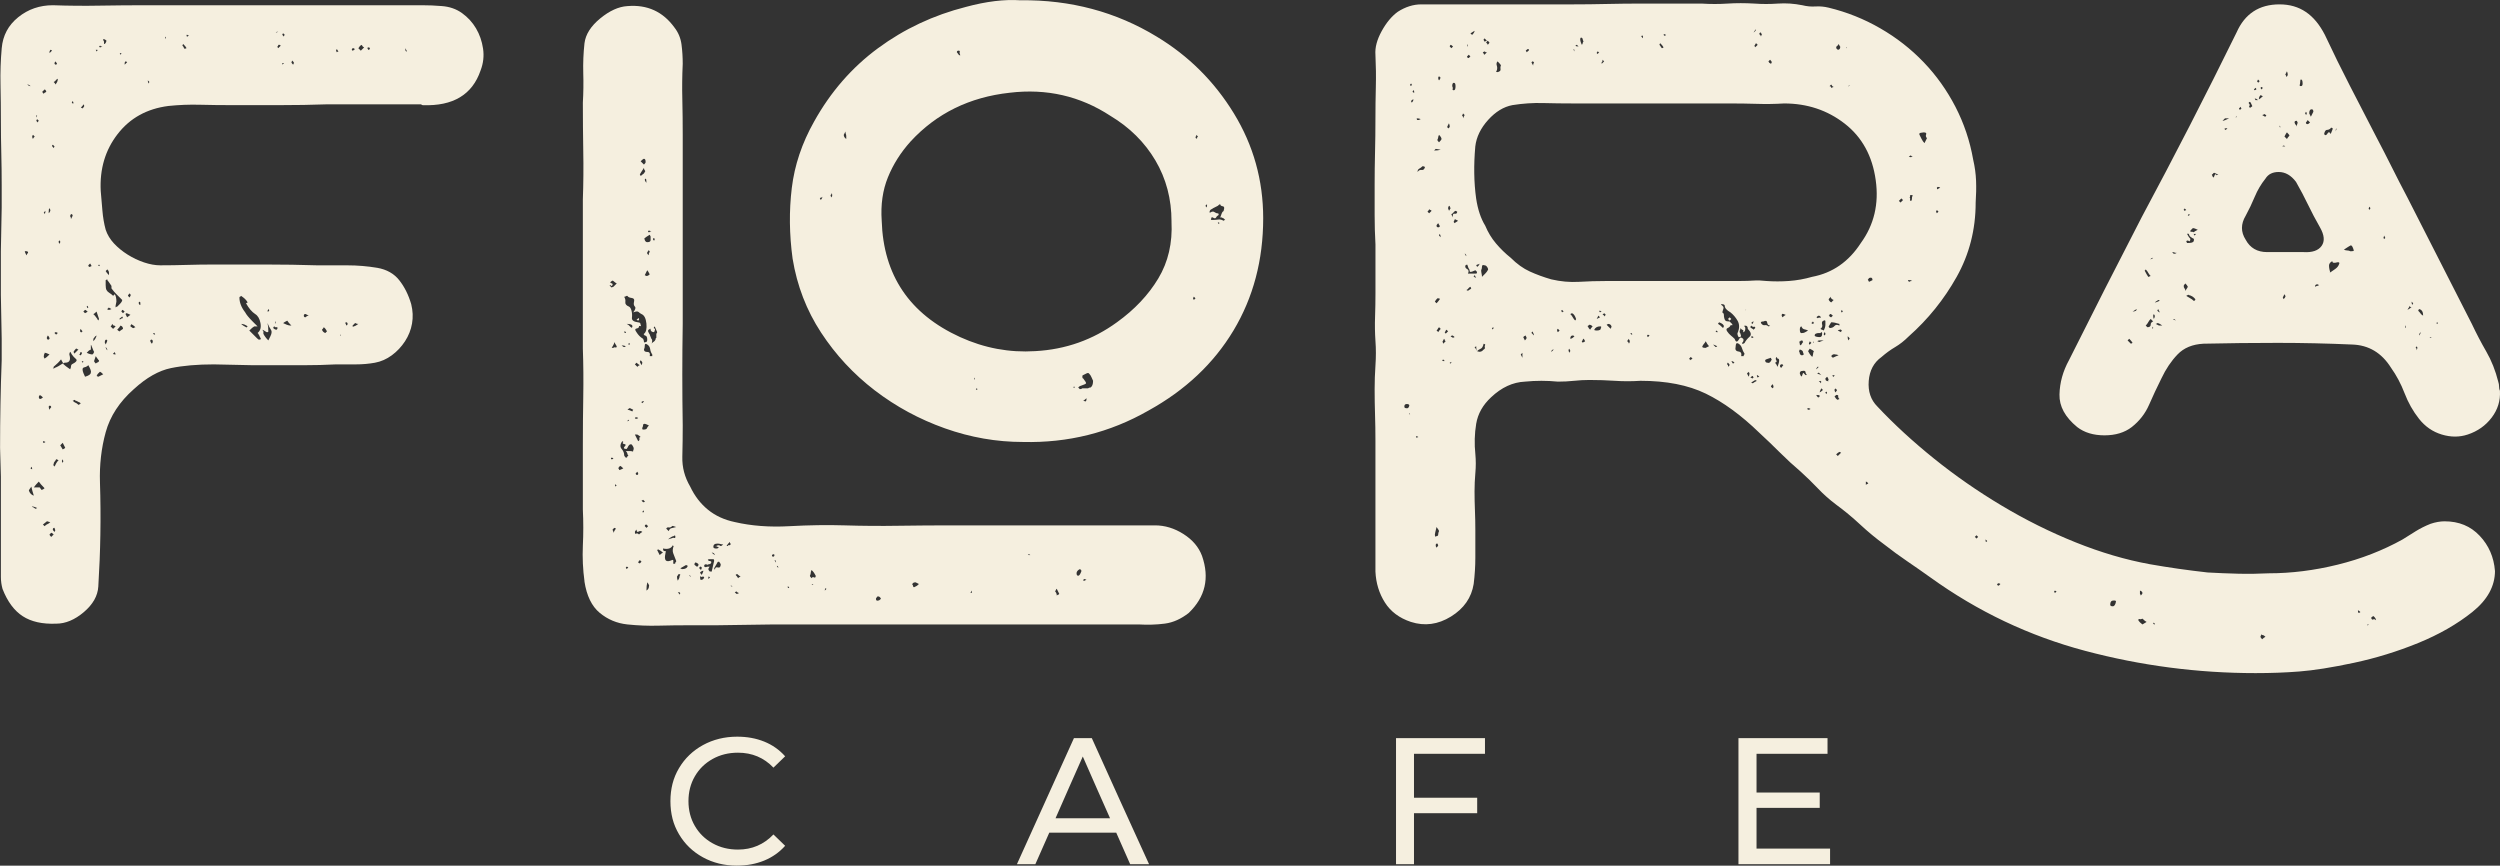
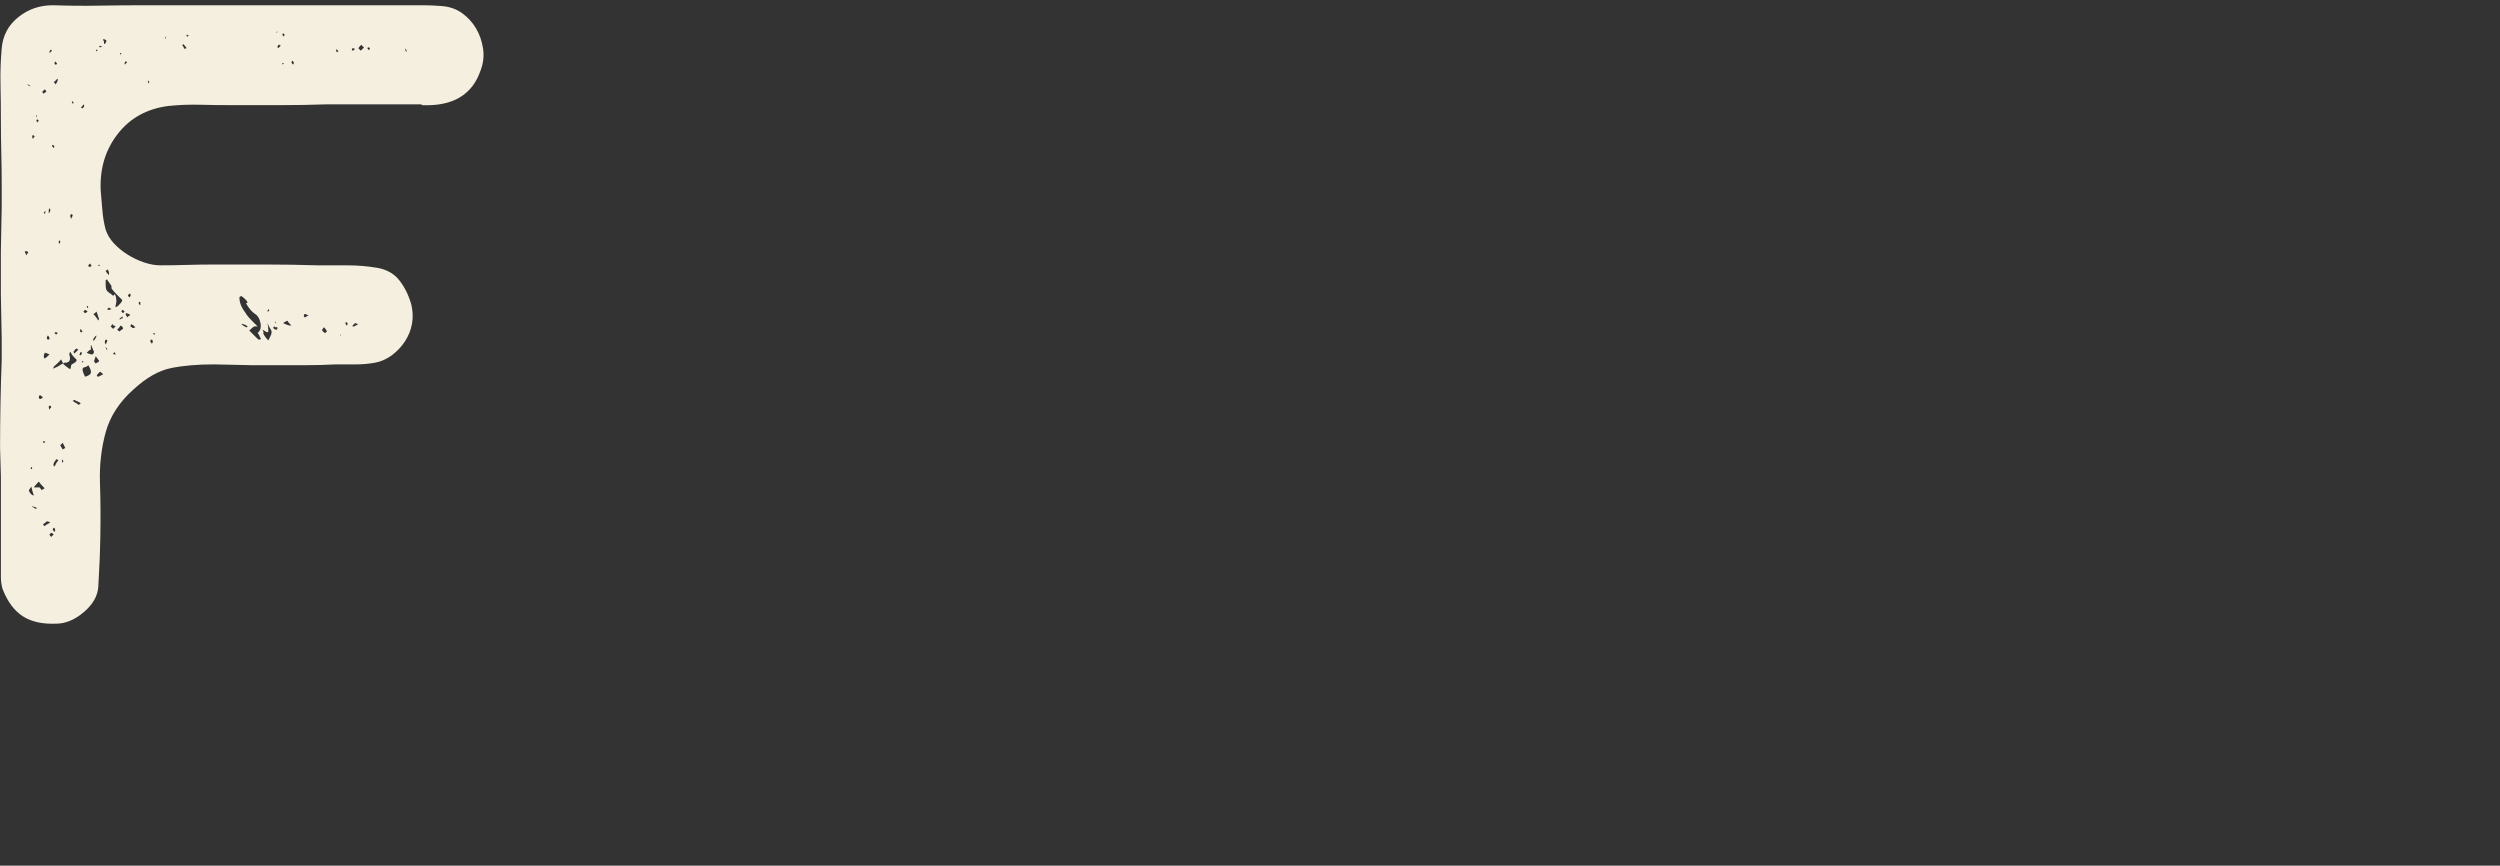
<svg xmlns="http://www.w3.org/2000/svg" id="Layer_1" data-name="Layer 1" viewBox="0 0 754 261.08">
  <rect x="0" y="0" width="754" height="261.08" fill="#333333" stroke="none" />
  <defs>
    <style>
      .cls-1 {
        fill: #f5efdf;
        stroke-width: 0px;
      }
    </style>
  </defs>
  <path class="cls-1" d="M16.19,161.19c-.33-.33-.58-.5-.75-.5-.33.33-.5.5-.5.5,0,.17.17.41.5.75,0,0,.25-.25.75-.75M16.68,159.94l-.25-.75c-.33,0-.5.17-.5.5,0,.17.17.41.5.75l.25-.5ZM14.19,157.2l-1.25,1,.5.5c.33-.33.62-.54.87-.62.25-.08.54-.29.87-.62-.17,0-.5-.08-1-.25ZM11.21,153.22c-.66-.33-1.24-.5-1.74-.5.17,0,.25.04.25.12s.08.12.25.12l.75.5c.33-.17.5-.25.5-.25ZM9.46,146.75c-.5.66-.75,1.08-.75,1.24.33.83.83,1.33,1.49,1.49-.33-1-.58-1.91-.75-2.74ZM11.95,146.99l.25.25c0,.17.04.25.12.25s.12.08.12.25c.33,0,.66-.17,1-.5-.83-.83-1.41-1.49-1.74-1.99-.66.66-1.16,1.24-1.49,1.74h1.74ZM9.46,140.77c-.17.33-.25.5-.25.5.17.17.33.25.5.25,0-.33-.08-.58-.25-.75ZM17.68,138.78c-.17,0-.33-.08-.5-.25h-.25c-.17.33-.33.58-.5.75-.17.17-.25.41-.25.75-.17.17-.17.29,0,.37.17.08.25.21.25.37.17-.33.33-.66.5-1,.17-.33.41-.66.75-1ZM19.17,139.03c-.17,0-.25-.17-.25-.5-.17.17-.25.33-.25.5,0,.33.08.5.25.5,0-.17.08-.33.25-.5ZM18.92,135.54c.33-.17.5-.25.5-.25l.25-.25-.75-1.49c-.5.5-.75.75-.75.75l.75,1.25ZM13.7,133.3c-.33-.17-.5-.25-.5-.25-.17,0-.25.08-.25.25s.08.25.25.25.33-.08.5-.25ZM14.94,123.59c.17-.33.25-.5.25-.5l.25-.25c0-.33-.17-.5-.5-.5l-.25.25c0,.33.08.66.25,1ZM22.41,120.6c-.17.17-.33.25-.5.25.33.33.62.54.87.62.25.08.54.29.87.62.17,0,.42-.17.75-.5-.17,0-.25-.04-.25-.12s-.08-.12-.25-.12l-1-.5c-.17,0-.25-.04-.25-.12s-.08-.12-.25-.12ZM12.95,119.85c-.33-.33-.66-.58-1-.75v.25c-.17,0-.25.17-.25.5l.25.5c.33,0,.66-.17,1-.5ZM31.13,112.88c-.5-.5-.83-.75-1-.75l-.75.75c0,.17-.08.33-.25.5.33.17.5.25.5.25.33-.17.58-.29.75-.37.17-.08.41-.21.75-.37ZM26.64,110.14c-.33.33-.71.54-1.12.62-.41.08-.62.29-.62.62s.08.71.25,1.12c.17.42.33.79.5,1.12,1.16-.33,1.74-.75,1.74-1.25.17-.33-.08-1.08-.75-2.24ZM24.65,108.9c.17.33.25.5.25.5l.25-.25c0-.17-.17-.25-.5-.25ZM28.88,107.4c-.33,1-.5,1.49-.5,1.49,0,.17.17.41.5.75.17-.17.37-.29.62-.37.25-.08.37-.29.37-.62,0,.17-.33-.25-1-1.24ZM13.2,107.65l.25.5c.33-.17.83-.58,1.49-1.25-.66-.33-1.16-.5-1.49-.5v.25c-.17.17-.25.5-.25,1ZM34.61,106.16l-.5.5c0,.17.25.25.75.25,0-.17-.04-.29-.12-.37-.08-.08-.12-.21-.12-.37ZM24.4,106.16l-.25.25v.25c-.17.17-.25.25-.25.25.17.17.33.25.5.25.17-.33.25-.5.25-.5.17-.17.08-.33-.25-.5ZM18.92,109.64c.5.5,1.25,1.08,2.24,1.74.17-.33.25-.62.25-.87s.08-.46.25-.62c1.33-.66,1.74-1.2,1.25-1.62-.5-.42-.91-.87-1.25-1.37-.33-.66-.5-.91-.5-.75-.17.17-.25.41-.25.75.5,1.66.08,2.49-1.25,2.49h-.25l-.25.25c-.17-.17-.41-.58-.75-1.25-.5.66-1.25,1.41-2.24,2.24v.25c-.17.17-.25.25-.25.25.33,0,.58-.08.75-.25.5-.17,1.25-.58,2.24-1.25ZM22.41,106.66l1.25-1.25c-.17,0-.33-.08-.5-.25h-.25c-.33.33-.58.66-.75,1,.17.17.25.33.25.5ZM31.87,104.66c0,.33.17.66.5,1,0-.33-.17-.66-.5-1ZM28.39,106.16c-.17-.33-.25-.5-.25-.5l-.5-1.25c0-.17-.04-.25-.12-.25s-.12-.08-.12-.25v1.49c-.17.17-.33.25-.5.25l-.75.75c.66.33,1.25.5,1.74.5l.25-.25c.17-.33.25-.5.25-.5ZM31.87,103.92c.33-.66.5-1.08.5-1.24l-.25-.25c-.33,0-.5.25-.5.75v.25c.17.17.25.33.25.5ZM45.82,103.67c.17-.33.25-.5.25-.5v-.25c0-.33-.17-.5-.5-.5l-.25.25c0,.33.17.66.5,1ZM28.14,102.92c.5-.5.83-1.08,1-1.74-.33.17-.54.33-.62.5-.08.17-.21.33-.37.5v.75ZM14.44,101.18c-.33.5-.41.83-.25,1,0,.17.17.25.5.25l.25-.25c0-.33-.17-.66-.5-1ZM102.59,100.93v.25h.25c0-.17-.08-.25-.25-.25ZM46.81,100.93c-.17-.33-.25-.5-.25-.5-.17,0-.29.04-.37.12-.08.08-.04.12.12.12,0,.17.17.25.5.25ZM17.43,100.43c-.17-.17-.41-.25-.75-.25l-.25.25.5.5.5-.5ZM24.9,99.93c-.33-.33-.5-.58-.5-.75-.17.17-.25.33-.25.5,0,.33.08.5.25.5,0,.17.17.08.5-.25ZM97.11,99.44c.17.5.5.83,1,1l.5-.5c-.33-.66-.66-1.08-1-1.25,0,.17-.17.41-.5.75ZM83.66,98.69h-.75c0-.17-.08-.25-.25-.25-.17.17-.25.33-.25.5.33.33.66.5,1,.5l.25-.25v-.5ZM36.35,98.19c-.17.33-.5.75-1,1.25.33.33.58.5.75.5.17-.17.25-.25.25-.25l.75-.5c0-.5-.25-.83-.75-1ZM33.86,97.69c-.17.33-.25.5-.25.5l-.25.25.75.75.75-.75c-.17-.17-.33-.25-.5-.25s-.33-.17-.5-.5ZM40.84,98.69c-.33-.33-.58-.54-.75-.62-.17-.08-.33-.21-.5-.37v.25c-.17,0-.25.17-.25.5l.75.5h.25c.17-.17.33-.25.5-.25ZM108.07,97.69c-.33,0-.54-.04-.62-.12-.08-.08-.21-.12-.37-.12l-.75.75c0,.17.04.29.12.37.08.08.12.04.12-.12.33,0,.83-.25,1.49-.75ZM74.7,98.44c-.66-.5-1.33-.75-1.99-.75.33.33.83.66,1.49,1,0,.17.17.08.5-.25ZM80.68,97.44c.17.66.25,1.49.25,2.49,0,.17-.08.25-.25.25h-.25l-1.24-.75c0,.17.08.33.25.5v.75c.33.66.83,1.33,1.49,1.99.17-.33.37-.75.62-1.25.25-.5.37-.91.37-1.25s-.12-.66-.37-1c-.25-.33-.54-.91-.87-1.74ZM104.83,97.69c0-.33-.17-.5-.5-.5l-.25.25.25.25v.25c.17.17.25.25.25.25.17-.17.25-.33.25-.5ZM83.17,96.94c-.17,0-.25.25-.25.75.17-.17.25-.41.25-.75ZM86.65,96.7c-.66.33-1.08.58-1.25.75.33.17.71.33,1.12.5.41.17.87.25,1.37.25-.66-.66-1.08-1.16-1.25-1.49ZM36.11,96.45c.33-.33.66-.5,1-.5-.17-.33-.25-.5-.25-.5-.33.33-.58.5-.75.5v.5ZM93.13,95.2c-.66-.33-1-.5-1-.5-.33,0-.5.17-.5.5s.17.5.5.5c.33-.33.66-.5,1-.5ZM39.34,94.95c-.66-.33-1.08-.5-1.25-.5l-.25.25s.17.33.5,1c0,0,.33-.25,1-.75ZM29.13,93.96c-.5.5-.83.75-1,.75l.5.5.75,1c0,.17.04.25.12.25s.12.08.12.25c.17-.33.25-.5.25-.5-.17-.5-.41-1.25-.75-2.24ZM26.39,93.96c-.33-.33-.58-.5-.75-.5l-.5.5.25.25.25.25c.66-.33.91-.5.75-.5ZM37.6,93.96c-.33-.33-.58-.5-.75-.5l-.25.5.5.5s.17-.17.5-.5ZM80.93,93.21v.25c-.17,0-.25.17-.25.5h.25l.25-.25c0-.33-.08-.5-.25-.5ZM33.62,93.21c-.66-.33-.91-.5-.75-.5l-.5.5c0,.17.17.25.5.25.17,0,.41-.08.75-.25ZM26.64,92.71c-.17-.33-.25-.5-.25-.5-.17.17-.25.25-.25.25.17.33.25.5.25.5l.25-.25ZM42.08,90.97l-.25.25c0,.5.17.75.5.75v-.75c-.17-.17-.25-.25-.25-.25ZM74.2,91.47l.5-.25c-.33-.66-1-1.33-1.99-1.99l-.25.25c-.17,0-.25.08-.25.25,0,1.49.58,2.99,1.74,4.48.33.66,1.08,1.58,2.24,2.74l1.49,1.49h-1c-.33.17-.83.58-1.49,1.25l2.49,2.49c.17,0,.25.08.25.25h.25c.33,0,.5-.08.5-.25-.33-.66-.5-1-.5-1,0-.17-.04-.25-.12-.25s-.12-.08-.12-.25l-.25-.25c.83-.66,1.12-1.66.87-2.99-.25-1.33-.79-2.24-1.62-2.74-1-.66-1.91-1.74-2.74-3.24ZM39.09,88.48c-.33.33-.5.58-.5.75l.5.5c.17-.33.25-.5.25-.5.17-.17.08-.41-.25-.75ZM34.11,89.23c.33-.33.5-.5.5-.5.33.5.5,1.25.5,2.24l-.25,1.25v.5c.17-.17.33-.25.5-.25l.75-.75c.5-.5.75-.91.75-1.25,0,0-.25-.25-.75-.75-.33-.33-.71-.71-1.12-1.12-.41-.41-.87-.95-1.37-1.62v-.75c-.66-1-1.08-1.58-1.25-1.74v-.25l-.5.25v1.49c0,.66.08,1.16.25,1.49.17.33.46.62.87.87.41.25.79.54,1.12.87ZM32.87,82.25c0-.33-.17-.66-.5-1l-.5.5c.17.33.5.75,1,1.25v-.75ZM30.13,80.26c-.17-.33-.25-.5-.25-.5-.17.17-.25.25-.25.25,0,.17.17.25.5.25ZM27.64,80.26c-.33-.66-.5-.91-.5-.75-.33.33-.5.5-.5.5,0,.33.17.5.5.5.17-.17.33-.25.5-.25ZM7.97,77.02c.17-.33.25-.5.25-.5l.25-.25c0-.33-.17-.5-.5-.5h-.5c0,.17.17.58.5,1.24ZM17.93,73.54c.17-.33.25-.5.25-.5,0-.33-.08-.5-.25-.5l-.25.25c0,.33.08.58.25.75ZM21.41,66.07c.33-.66.5-1,.5-1,0-.33-.17-.5-.5-.5-.17.33-.25.5-.25.5,0,.17.04.29.12.37.08.08.12.29.12.62ZM13.7,63.58c-.33.33-.5.5-.5.5.17.17.25.33.25.5.17-.17.25-.5.25-1ZM14.69,63.83v.5c.33-.33.5-.66.5-1l-.25-.5c-.17,0-.25.33-.25,1ZM16.19,44.65c.17-.33.25-.5.25-.5l-.5-.5c-.17.17-.25.25-.25.25,0,.17.17.42.5.75ZM10.46,41.17c-.33-.33-.5-.5-.5-.5-.17.17-.25.33-.25.5,0,.33.08.58.25.75,0-.17.17-.41.5-.75ZM11.21,35.94c-.17.17-.25.33-.25.5.17.17.25.33.25.5l.5-.5s-.17-.17-.5-.5ZM11.21,34.94l-.25-.25v.75c.17-.33.25-.5.25-.5ZM24.4,32.45c.33.17.5.25.5.25.33-.33.5-.58.5-.75s-.08-.33-.25-.5c0,.17-.25.5-.75,1ZM21.91,30.46c-.17.33-.25.5-.25.5,0,.17.17.25.5.25,0-.33-.08-.58-.25-.75ZM13.45,26.98l-.75.75.25.25c0,.17.08.25.25.25l.25-.25.5-.25c0-.33-.08-.5-.25-.5,0-.17-.08-.25-.25-.25ZM8.22,25.48c.33.33.66.5,1,.5-.33-.33-.66-.5-1-.5ZM45.07,24.73s-.17-.17-.5-.5c0,.33.08.66.25,1,0-.17.08-.33.25-.5ZM17.43,23.74c-.33.17-.54.33-.62.5-.08.17-.29.33-.62.5l.25.25c.17.17.25.33.25.5.5-.5.75-1.08.75-1.74ZM85.16,19.51l.5-.5h-.5v.5ZM38.35,18.76c-.17-.17-.33-.25-.5-.25-.17.17-.25.33-.25.5v.5l.75-.75ZM16.68,18.51c-.17.33-.25.5-.25.5,0,.33.17.5.5.5l.25-.25c0-.17-.17-.42-.5-.75ZM88.15,18.26c-.17.33-.25.5-.25.5,0,.17.17.42.5.75.17-.33.25-.5.25-.5,0-.17-.17-.42-.5-.75ZM36.11,16.02c.17.33.25.5.25.5.17-.17.25-.33.25-.5h-.5ZM14.94,16.02c.5-.5.75-.75.75-.75-.17-.17-.33-.25-.5-.25-.17.33-.25.5-.25.5v.5ZM28.88,15.02c.17.33.25.5.25.5l.25-.25v-.25h-.5ZM101.59,14.77c-.17.33-.25.5-.25.5.17.33.25.5.25.5.17-.17.33-.25.5-.25-.17-.17-.33-.41-.5-.75ZM122.26,14.53v.5c0,.33.17.5.5.5,0,0-.17-.33-.5-1ZM107.07,14.77c-.17,0-.25-.04-.25-.12s-.17-.12-.5-.12l-.25.5.25.25c.17,0,.41-.17.75-.5ZM110.81,14.53c.17.33.25.5.25.5.33,0,.5-.17.5-.5l-.25-.25c-.33,0-.5.08-.5.25ZM30.88,14.03c-.33,0-.5-.04-.5-.12s-.08-.12-.25-.12l-.25.25.25.25c.17,0,.42-.08.75-.25ZM109.81,14.28c-.33-.17-.5-.29-.5-.37s-.08-.21-.25-.37c-.33.17-.54.33-.62.5-.08.17-.21.33-.37.5l.25.25.5.5,1-1ZM83.91,14.53l.75-.75-.25-.25h-.5v.25c-.17.17-.25.25-.25.25,0,.17.08.33.25.5ZM56.27,14.53c-.17-.33-.5-.75-1-1.25-.17.17-.25.33-.25.5l.25.25.25.5c.17.17.25.25.25.25.17-.17.33-.25.5-.25ZM32.12,12.28c-.33-.33-.66-.5-1-.5,0,.33.08.58.25.75v.75c.33,0,.58-.33.75-1ZM50.05,11.29l-.25-.25v.75c.17-.33.25-.5.25-.5ZM57.02,10.79c-.33-.17-.5-.25-.5-.25-.17-.17-.25-.08-.25.25,0,.17.08.25.25.25.17-.17.33-.25.5-.25ZM85.41,10.04l-.25.25c0,.17.04.29.12.37.08.08.12.21.12.37.33-.33.5-.5.5-.5-.33-.33-.5-.5-.5-.5ZM83.91,9.55c-.33,0-.58.08-.75.25h.25c.33-.17.5-.25.5-.25ZM126.74,31.46h-27.89c-4.81.17-9.67.25-14.57.25h-14.57c-3.15,0-6.31-.04-9.46-.12-3.15-.08-6.31.04-9.46.37-6.47.83-11.58,3.65-15.31,8.47-3.73,4.81-5.44,10.54-5.1,17.18.17,1.83.33,3.78.5,5.85.17,2.08.5,4.03,1,5.85.5,1.49,1.33,2.86,2.49,4.11,1.16,1.24,2.53,2.37,4.11,3.36,1.58,1,3.24,1.78,4.98,2.37,1.74.58,3.36.87,4.86.87,2.66,0,5.31-.04,7.97-.12,2.66-.08,5.39-.12,8.22-.12h15.69c5.15,0,10.38.08,15.69.25h8.96c2.99,0,5.98.25,8.96.75,2.82.5,5.02,1.74,6.6,3.73,1.58,1.99,2.78,4.4,3.61,7.22.5,1.99.58,3.94.25,5.85-.33,1.91-1.04,3.69-2.12,5.35-1.08,1.66-2.41,3.07-3.98,4.23-1.58,1.16-3.28,1.91-5.1,2.24-1.83.33-3.73.5-5.73.5h-5.98c-3.32.17-6.56.25-9.71.25h-15.44l-11.7-.25c-4.98,0-9.3.37-12.95,1.12-3.65.75-7.39,2.86-11.2,6.35-4.32,3.82-7.14,8.13-8.47,12.95-1.33,4.81-1.91,9.88-1.74,15.19.17,5.31.21,10.54.12,15.69-.08,5.15-.29,10.37-.62,15.69-.17,2.82-1.62,5.39-4.36,7.72-2.74,2.32-5.52,3.49-8.34,3.49-4.15.17-7.51-.58-10.08-2.24-2.57-1.66-4.61-4.4-6.1-8.22-.33-1.16-.5-2.37-.5-3.61v-30.25l-.25-8.72c0-4.32.04-8.71.12-13.2.08-4.48.21-8.88.37-13.2v-6.47l-.25-13.2v-13.2l.25-13.2v-6.72c0-3.32-.04-6.56-.12-9.71-.08-3.15-.12-6.31-.12-9.46,0-3.82-.04-7.55-.12-11.21-.08-3.65.04-7.3.37-10.96.33-3.82,1.99-6.93,4.98-9.34,2.99-2.41,6.47-3.61,10.46-3.61,4.81.17,9.55.21,14.19.12,4.65-.08,9.38-.12,14.19-.12h82.92c1.99,0,3.98.08,5.98.25,2.32.17,4.36.87,6.1,2.12,1.74,1.25,3.15,2.78,4.23,4.61,1.08,1.83,1.78,3.86,2.12,6.1.33,2.24.08,4.44-.75,6.6-2.49,7.3-8.3,10.79-17.43,10.46-.17,0-.33-.08-.5-.25h-.25Z" />
-   <path class="cls-1" d="M265.69,180.61c-.17-.5-.5-.75-1-.75-.33.33-.5.58-.5.75,0,.5.25.66.75.5.17,0,.41-.17.75-.5M222.86,178.87c-.33-.17-.5-.25-.5-.25l-.25-.25c-.33.17-.5.25-.5.25.33.33.5.5.5.5.33,0,.58-.08.75-.25ZM204.43,178.62c.33.33.5.58.5.75.17-.33.25-.5.25-.5l-.25-.25h-.5ZM293.08,178.87v-.75c-.17.17-.25.33-.25.5-.17,0-.21.04-.12.12.08.08.21.12.37.12ZM318.72,177.62c0-.17-.17.08-.5.75.33.33.5.75.5,1.24.17-.17.33-.25.5-.25l.25-.25c-.17-.33-.29-.58-.37-.75-.08-.17-.21-.42-.37-.75ZM248.75,178.12c.33-.33.5-.5.5-.5l-.25-.25c-.17.17-.25.41-.25.75ZM237.55,176.87c0,.33.08.5.25.5l.25-.25c-.17-.17-.33-.25-.5-.25ZM220.37,176.63c0,.17.17.25.5.25,0-.17-.17-.25-.5-.25ZM245.27,176.13h-.25l-.25.25c.33,0,.5-.08.5-.25ZM277.14,176.13c-.66-.33-1-.5-1-.5-.66,0-1,.25-1,.75.17,0,.25.17.25.5l.25.25c.33-.17.58-.29.75-.37.17-.08.42-.29.75-.62ZM195.22,175.63c-.17.66-.25,1.49-.25,2.49.5-.33.75-.75.75-1.25.17-.17,0-.58-.5-1.25ZM210.16,174.88c-.17.17-.25.25-.25.25l.25-.25ZM327.69,174.88c-.33-.17-.58-.25-.75-.25-.17.17-.25.33-.25.5h.5c.17-.17.33-.25.5-.25ZM212.4,174.14l-.25-.25h-.25c-.17.17-.33.17-.5,0-.17-.17-.25-.08-.25.25,0,.5.08.75.25.75.5,0,.83-.25,1-.75ZM214.14,174.14c-.17-.17-.33-.25-.5-.25v.75l.5-.5ZM207.92,173.39c0,.33.17.5.5.5l-.5-.5ZM223.36,173.89c-.33-.17-.66-.41-1-.75-.17,0-.33.08-.5.25.33.33.58.66.75,1l.25-.25c.33-.17.5-.25.5-.25ZM204.43,175.13c.33-.5.5-.87.5-1.12s.08-.46.25-.62c0-.17-.17-.25-.5-.25l-.5.75c0,.5.08.91.25,1.25ZM211.65,173.39c.33-.66.5-1.08.5-1.25-.33,0-.66.17-1,.5,0,.17.17.41.5.75ZM244.27,173.64c0,.17.17.41.5.75.17-.33.42-.41.75-.25.33.17.5,0,.5-.5-.17-.33-.33-.62-.5-.87-.17-.25-.41-.54-.75-.87-.17.33-.25.62-.25.87s-.08.54-.25.87ZM326.19,172.14l-.25-.25c0-.17-.08-.25-.25-.25-.66.33-1,.75-1,1.25s.17.75.5.75.66-.5,1-1.49ZM211.4,171.89c.17-.17.25-.42.25-.75l-.25-.25c-.33,0-.5.17-.5.5l.5.5ZM234.31,170.65c0,.33.17.5.5.5-.17-.33-.33-.5-.5-.5ZM189.49,171.15c-.17-.17-.33-.25-.5-.25l-.25.25c.17.33.25.5.25.5l.5-.5ZM207.42,170.65c-.33-.17-.5-.25-.5-.25-.33.17-.62.33-.87.5-.25.17-.54.33-.87.5.33.17.5.25.5.25,1,0,1.58-.33,1.74-1ZM210.66,170.15c-.33-.33-.66-.5-1-.5l-.25.5c0,.17.25.42.75.75.33,0,.5-.25.5-.75ZM217.38,170.15l-.5-.75c-.33,0-.5.08-.5.25l-1,1.74.25.5c0-.66.29-.91.87-.75.58.17.87-.17.87-1ZM192.98,168.91c-.33.33-.5.58-.5.75.17.17.33.25.5.25l.5-.5-.5-.5ZM233.56,168.91c.17.17.25.29.25.37s.08.21.25.37c0-.5-.17-.75-.5-.75ZM213.15,170.4v-.25c-.33,0-.58.08-.75.25v.5c.33.17.54.21.62.12.08-.08.29-.12.62-.12h.25l.25-.25c-.17.17-.25.33-.25.5-.33.33-.33.66,0,1,0,.17.25.25.75.25l.75-3.24c0-.33-.08-.5-.25-.5h-1.74c.17,0,.25.08.25.25v.25c.83,0,1.08.25.75.75-.17.17-.33.25-.5.25s-.41.08-.75.25ZM233.32,167.16c-.33,0-.5.17-.5.5l.25.25c.33,0,.5-.17.5-.5,0-.17-.08-.25-.25-.25ZM310.75,167.41c-.17-.17-.33-.25-.5-.25h-.25c.17.17.25.25.25.25h.5ZM215.64,167.41c-.17-.5-.5-.75-1-.75.33.33.66.58,1,.75ZM199.95,166.67c-.33-.33-.83-.66-1.49-1l-.25.25.75,1.49c.33-.33.66-.58,1-.75ZM203.19,164.67c-.17,0-.25-.08-.25-.25-.5,1-1.49,1.33-2.99,1,0,.33.08.58.25.75.5,0,.71.08.62.25-.08.17-.12.33-.12.5-.5,2.16.17,2.82,1.99,1.99.33-.17.46.04.37.62-.08.58.12.71.62.37v-.25l.25-.25v-.25c-.33-.83-.62-1.58-.87-2.24-.25-.66-.21-1.41.12-2.24ZM216.13,165.42c.33,0,.5-.08.5-.25.17,0,.21-.04.12-.12-.08-.08-.21-.12-.37-.12-.17-.17-.41-.25-.75-.25.33,0,.54-.04.62-.12.08-.08.29-.12.62-.12l.5.25c.17,0,.41-.17.75-.5-.33,0-.62-.04-.87-.12-.25-.08-.54-.12-.87-.12-.83,0-1.24.33-1.24,1,0,.33.33.5,1,.5ZM220.12,163.43c-.5.5-.83.91-1,1.25h.25c.17,0,.25-.08.25-.25h.5c.17-.17.25-.25.25-.25v-.25c-.17,0-.25-.17-.25-.5ZM201.44,162.68c.66-.17,1.08-.29,1.25-.37.17-.08.33-.12.5-.12.33.17.5.08.5-.25,0-.5-.17-.58-.5-.25-.33,0-.91.33-1.74,1ZM192.73,161.19c.33-.33.66-.58,1-.75-.33-.33-.71-.37-1.12-.12-.42.25-.62.04-.62-.62-.33.33-.5.58-.5.75,0,.5.12.66.37.5.25-.17.54-.08.87.25ZM185.01,160.69c.33-.66.58-1.08.75-1.24-.17-.17-.33-.25-.5-.25-.33.33-.5.5-.5.5,0,.17.04.29.12.37s.12.29.12.62ZM203.93,158.95c-.83-.33-1.24-.41-1.24-.25-.33.33-.66.46-1,.37-.33-.08-.58.04-.75.37,0,0,.25.25.75.75.17-.5.41-.79.75-.87.33-.08.83-.21,1.49-.37ZM194.97,159.2l.5-.5c-.33-.33-.5-.5-.5-.5-.33,0-.5.17-.5.5,0,0,.17.17.5.5ZM193.97,153.97c-.17.33-.25.5-.25.5h.5c0-.33-.08-.5-.25-.5ZM193.97,150.73c-.17.17-.33.25-.5.25.33.33.5.5.5.5.33,0,.5-.08.5-.25,0,0-.17-.17-.5-.5ZM185.51,146v.75c.17-.17.33-.25.5-.25-.33-.33-.5-.5-.5-.5ZM192.23,142.26c-.33.33-.5.5-.5.5,0,.33.17.5.5.5l.25-.25c0-.33-.04-.5-.12-.5s-.12-.08-.12-.25ZM188,141.27c-.5-.5-.83-.75-1-.75-.33.33-.5.58-.5.75.17.17.25.33.25.5.17,0,.58-.17,1.24-.5ZM185.01,138.28c-.17-.17-.33-.25-.5-.25s-.25.08-.25.25.08.25.25.25.33-.08.5-.25ZM187.75,133.05c-.17.17-.25.25-.25.25-.5.83-.5,1.54,0,2.12.5.58.75,1.2.75,1.87,0,.17.17.41.5.75.33,0,.5-.17.5-.5.33,0,.33-.17,0-.5,0-.33-.17-.66-.5-1h1.25c.33,0,.58.04.75.12.17.08.25-.04.25-.37.17-.33.17-.66,0-1-.17-.33-.33-.58-.5-.75-.5-.17-.91.17-1.25,1-.17.33-.33.46-.5.37-.17-.08-.33-.12-.5-.12-.17-.17-.08-.41.25-.75.33-.33.25-.54-.25-.62-.5-.08-.58-.29-.25-.62l-.25-.25ZM191.48,131.06c.17.33.33.66.5,1,.17.33.33.66.5,1,.33-.17.46-.41.37-.75-.08-.33.04-.5.37-.5l-.25-.25-.75-.5h-.75ZM193.97,129.56c.66,0,1.04-.12,1.12-.37.08-.25.29-.54.62-.87-.66-.33-1.08-.5-1.25-.5-.33,0-.5.12-.5.37s-.08.54-.25.87v.25c0,.17.08.25.25.25ZM189.74,126.83l-.25-.25c-.17.17-.25.33-.25.5.33-.17.5-.25.5-.25ZM192.48,126.08c-.17-.17-.41-.25-.75-.25l-.25.25.25.25c.33,0,.58-.08.75-.25ZM190.74,124.09c0-.17.08-.33.25-.5-.66-.33-1-.5-1-.5-.17,0-.42.17-.75.5.33,0,.83.17,1.49.5ZM194.22,121.1c-.17-.17-.33-.17-.5,0-.17,0-.25.08-.25.25l.25.25s.17-.17.5-.5ZM327.69,120.35v-.25c-.33.33-.66.58-1,.75.33,0,.5.08.5.25.33,0,.5-.25.5-.75ZM294.82,117.36l-.25-.25-.25.25c.17.17.25.25.25.25l.25-.25ZM323.95,116.62c-.17,0-.25.08-.25.25h.5c0-.17-.08-.25-.25-.25ZM293.82,114.13v.5c.17-.33.25-.58.25-.75l-.25.25ZM329.68,114.87c-.17-.33-.33-.71-.5-1.12-.17-.41-.41-.79-.75-1.12-.17-.17-.41-.17-.75,0-.33.17-.66.33-1,.5-.17,0-.25.17-.25.5s.08.5.25.5c.66.83.95,1.33.87,1.49-.08.17-.62.41-1.62.75-.17,0-.41.17-.75.5l.25.25.25.25c.33,0,.58-.08.75-.25h1.74c.17-.17.42-.25.75-.25.5-.33.75-1,.75-1.99ZM192.98,110.14c-.33-.17-.66-.41-1-.75-.33.33-.5.5-.5.5l.75.75.25-.25c.17-.17.33-.25.5-.25ZM193.47,110.14c.17-.33.25-.58.25-.75s-.17-.41-.5-.75c-.17.33-.25.5-.25.5,0,0,.17.33.5,1ZM188.74,104.42c-.33-.17-.75-.25-1.25-.25.33.33.58.5.75.5s.33-.08.5-.25ZM196.71,106.9c-.33-.5-.54-1.04-.62-1.62-.08-.58-.37-1.04-.87-1.37-.5-.33-.75-.25-.75.25s-.08.91-.25,1.24c0,.5.33.75,1,.75s.91.41.75,1.25h.75v-.5ZM189.74,103.42c-.17.17-.25.33-.25.5h.5c0-.17-.08-.33-.25-.5ZM185.01,104.91c.17-.17.37-.21.62-.12.25.08.37-.04.37-.37l-.75-1.25c0,.33-.08.62-.25.87-.17.25-.33.54-.5.87h.5ZM188.25,100.18l.25.25h.25v-.25l-.25-.25c-.17,0-.25.08-.25.25ZM198.21,100.18l-.75-1.74c-.33.33-.37.54-.12.62.25.08.29.29.12.62,0,.33-.17.5-.5.5-.33-.17-.5-.25-.5-.25-.17-.17-.25-.37-.25-.62s-.17-.21-.5.12c-.17,0-.25.12-.25.37s.08.46.25.62c0,.17.04.25.12.25s.12.08.12.25l.5,1.24c.17.17.25.33.25.5,0,.5-.08.83-.25,1,.33-.33.58-.54.75-.62.17-.08.33-.29.5-.62,0-.33.08-.5.25-.5v-1.25c.17-.17.25-.33.25-.5ZM188.99,97.69c.17,0,.25.04.25.12s.08.12.25.12l.75.75c.17,0,.25.08.25.25.17-.17.25-.33.25-.5,0-.5-.58-.75-1.74-.75ZM192.73,96.45l-.25.25c-.33-.17-.5-.25-.5-.25.33-.33.58-.5.75-.5v.5ZM360.56,89.97l-.5-.5c-.17.33-.25.5-.25.5.17.33.25.5.25.5l.5-.5ZM190.98,94.21c.66-.83.83-1.41.5-1.74-.33-.33-.42-.83-.25-1.49.17-.66-.08-1.04-.75-1.12-.66-.08-1.08-.29-1.25-.62h-.25l-.5.25h-.25c.33.5.46,1.04.37,1.62-.08.58.29,1.04,1.12,1.37.33.17.58.58.75,1.25.17.66.21,1.37.12,2.12-.08.75.54,1.2,1.87,1.37.5,0,.75.25.75.75.17.33.12.46-.12.37-.25-.08-.37-.04-.37.12,0,.33-.25.54-.75.62-.5.08-.5.46,0,1.12.5.83,1.16,1.49,1.99,1.99.17.33.25.62.25.87s.17.29.5.12c.33,0,.5-.25.5-.75,0-.83-.25-1.24-.75-1.24-.33-.33-.41-.5-.25-.5.66-.5.91-1.54.75-3.11-.17-1.58-.66-2.53-1.49-2.86-.33-.17-.62-.37-.87-.62-.25-.25-.79-.21-1.62.12ZM184.51,86.74c.17-.17.33-.25.5-.25l.75-.75.25-.25c-.33-.17-.62-.37-.87-.62-.25-.25-.46-.29-.62-.12-.5.33-.58.54-.25.62.33.08.5.21.5.37,0,.33-.17.5-.5.5,0-.17-.08-.25-.25-.25l-.25.25c0-.17.25,0,.75.5ZM195.96,82.75c-.33-.66-.58-1.08-.75-1.25l-.75,1.49.5.25c.33,0,.66-.17,1-.5ZM195.96,76.03c0-.33-.17-.5-.5-.5v.25l-.25.25v.5l.25.25v.25c0-.17.08-.25.25-.25v-.5c.17-.17.25-.25.25-.25ZM197.21,72.54c.17,0,.25-.17.25-.5l-.25-.25c-.17,0-.25.17-.25.5.17.17.25.25.25.25ZM196.21,71.3c-.17-.33-.25-.5-.25-.5-.83.5-1.33.83-1.49,1-.17,0-.17.21,0,.62.17.41.42.62.75.62.66,0,1-.21,1-.62v-1.12ZM196.46,69.8c-.33-.17-.58-.25-.75-.25s-.25.08-.25.25.08.25.25.25.25-.04.25-.12.17-.12.5-.12ZM367.28,67.06c.17.33.25.5.25.5l.25-.25c0-.17-.17-.25-.5-.25ZM369.02,63.58c.33-.83.25-1.29-.25-1.37-.5-.08-.75-.29-.75-.62-.17,0-.42.17-.75.5l-1.49.75c-.17.17-.29.25-.37.25s-.21.08-.37.25c-.17.17-.25.41-.25.75h.25c.5-.33.91-.37,1.24-.12.33.25.66.37,1,.37.17,0,.25.08.25.25v.25c-.33.17-.58.41-.75.75-.17.33-.5.33-1,0-.33-.17-.5,0-.5.5-.17.17-.08.25.25.25h.25c.5,0,1.04-.04,1.62-.12.58-.08,1.12.04,1.62.37.17-.17.33-.25.5-.25l-.5-.5c-.17,0-.33-.08-.5-.25h-.5c.33-1,.58-1.58.75-1.74.17-.17.33-.25.5-.25s.08,0-.25,0ZM363.54,62.08c.17.17.25.33.25.5.17-.17.25-.33.25-.5v-.5s-.17.17-.5.5ZM247.51,60.34c.33-.33.5-.66.5-1l-.25.25h-.25c-.17.17-.25.25-.25.25.17.17.25.33.25.5ZM250.75,59.59c.17-.17.25-.41.25-.75s-.08-.5-.25-.5v.25l-.25.25c0,.33.08.5.25.5v.25ZM194.72,53.87l-.25.25c0,.33.17.66.5,1,0-.83-.08-1.24-.25-1.24ZM194.22,50.63c-.66,1-1.08,1.66-1.25,1.99.17.17.25.33.25.5.33-.33.58-.54.75-.62.17-.08.33-.29.5-.62.17-.17.17-.33,0-.5-.17-.17-.25-.41-.25-.75ZM194.72,48.89c0-.66-.17-1-.5-1-.17,0-.5.25-1,.75l1,1c.33-.33.5-.58.5-.75ZM360.8,40.67c0,.33-.04.5-.12.5s-.12.08-.12.25c.17.33.25.5.25.5,0-.17.08-.25.25-.25v-.25l.25-.25-.5-.5ZM254.98,39.67c-.33.66-.5,1-.5,1,0,.5.25.91.75,1.25v-.75c0-.33-.04-.58-.12-.75-.08-.17-.12-.41-.12-.75ZM353.33,66.82c0-6.81-1.62-12.95-4.86-18.43-3.24-5.48-7.76-9.96-13.57-13.45-9.13-5.98-19.26-8.3-30.38-6.97-12.12,1.33-22.08,6.23-29.88,14.69-2.99,3.32-5.27,6.93-6.85,10.83-1.58,3.9-2.2,8.26-1.87,13.07.5,16.43,8.38,28.14,23.66,35.11,7.3,3.32,14.86,4.73,22.66,4.23,9.13-.5,17.35-3.4,24.65-8.72,5.31-3.82,9.46-8.22,12.45-13.2,2.99-4.98,4.32-10.71,3.98-17.18ZM289.09,15.27c-.33,0-.5.17-.5.5.17.17.29.33.37.5.08.17.29.33.62.5v-.25c-.17-.33-.21-.62-.12-.87.08-.25-.04-.37-.37-.37ZM176.29,175.38c-.5-3.65-.66-7.26-.5-10.83.17-3.57.17-7.18,0-10.83v-19.67c0-4.81.04-9.63.12-14.44s.04-9.63-.12-14.44v-45.07c.17-4.81.21-9.67.12-14.57-.08-4.9-.12-9.75-.12-14.57.17-2.99.21-5.98.12-8.96-.08-2.99.04-5.98.37-8.96.33-2.66,1.91-5.15,4.73-7.47,2.82-2.32,5.56-3.57,8.22-3.73,5.98-.5,10.71,1.66,14.19,6.47,1.16,1.49,1.87,3.2,2.12,5.1.25,1.91.37,3.86.37,5.85-.17,3.65-.21,7.22-.12,10.71.08,3.49.12,7.05.12,10.71v57.02c-.17,10.13-.17,20.34,0,30.63,0,3.15-.04,6.31-.12,9.46-.08,3.15.71,6.14,2.37,8.96,1.33,2.82,3.11,5.15,5.35,6.97,2.24,1.83,4.94,3.07,8.09,3.73,4.98,1.16,10.46,1.58,16.43,1.25,5.98-.33,11.54-.41,16.68-.25,5.48.17,10.91.21,16.31.12,5.39-.08,10.83-.12,16.31-.12h61.01c2.99,0,5.85.87,8.59,2.61,2.74,1.74,4.61,3.94,5.6,6.6,2.32,6.64,1,12.37-3.98,17.18-2.32,1.83-4.73,2.91-7.22,3.24-2.49.33-5.15.41-7.97.25h-109.81l-17.43.25h-8.22c-3.15,0-6.27.04-9.34.12-3.07.08-6.18-.04-9.34-.37-3.15-.33-5.93-1.49-8.34-3.49-2.41-1.99-3.94-5.15-4.61-9.46ZM307.77.08c15.11-.17,28.8,3.49,41.09,10.96,9.63,5.81,17.39,13.53,23.28,23.16,5.89,9.63,8.84,20.17,8.84,31.62,0,12.62-2.99,23.9-8.96,33.86-5.98,9.96-14.53,18.01-25.65,24.15-5.81,3.32-11.87,5.77-18.18,7.35-6.31,1.58-12.87,2.28-19.67,2.12-7.97,0-15.81-1.37-23.53-4.11-7.72-2.74-14.77-6.56-21.16-11.45-6.39-4.9-11.79-10.71-16.19-17.43-4.4-6.72-7.26-14.15-8.59-22.29-1-7.3-1.08-14.4-.25-21.29.83-6.89,3.07-13.57,6.72-20.04,4.98-8.96,11.41-16.35,19.3-22.16,7.89-5.81,16.72-9.96,26.52-12.45,6.14-1.66,11.62-2.32,16.43-1.99Z" />
-   <path class="cls-1" d="M521.66,96.7c-.33-.33-.5-.5-.5-.5l.5-.5.5.5s-.17.17-.5.5M674.55,34.94c-.17.17-.25.33-.25.5.17,0,.25-.17.25-.5ZM659.36,63.33l-.5-.5c0,.17-.04.25-.12.25s-.12.08-.12.25l.25.25c.17,0,.25-.04.25-.12s.08-.12.25-.12ZM687.5,37.93c0,.33.08.5.25.5,0-.33-.08-.5-.25-.5ZM662.35,70.55h-.75c.17.33.25.5.25.5l.5-.5ZM682.27,34.69c.33.17.54.29.62.37.08.08.21.12.37.12.17-.17.25-.33.25-.5-.17,0-.33-.08-.5-.25h-.25c0,.17-.17.25-.5.25ZM735.05,97.69l.25-.25-.25-.25-.25.25.25.25ZM649.15,98.44v.75c.17-.17.25-.25.25-.25,0-.17-.04-.25-.12-.25s-.12-.08-.12-.25ZM659.86,65.07c.17,0,.29-.04.37-.12.08-.08.21-.12.37-.12-.17,0-.25-.04-.25-.12s-.08-.12-.25-.12c-.17.17-.25.33-.25.5ZM704.43,39.67c0-.17.04-.29.12-.37.08-.08.12-.29.12-.62-.17.17-.25.5-.25,1ZM655.37,96.2c.17.17.29.25.37.25s.21.08.37.25c0-.33-.25-.5-.75-.5ZM695.46,33.7c0,.17-.04.25-.12.25s-.12.08-.12.25c.17.17.25.33.25.5.17-.17.25-.33.25-.5s-.08-.33-.25-.5ZM725.34,98.19c0,.5.08.75.25.75,0-.5-.08-.75-.25-.75ZM680.27,26.48c-.33.33-.5.5-.5.5l.25.25c.33-.17.5-.25.5-.25,0-.17-.08-.33-.25-.5ZM681.02,30.21c-.33-.33-.66-.5-1-.5.17.33.25.5.25.5h.75ZM733.31,101.68c-.33,0-.5.08-.5.25.33,0,.5-.08.5-.25ZM671.81,38.68h-.5c-.17,0-.33.08-.5.25.17,0,.25.04.25.12s.08.12.25.12l.5-.5ZM719.12,71.05c-.17.33-.25.5-.25.5,0,.33.08.5.25.5l.25-.25c0-.17-.04-.29-.12-.37-.08-.08-.12-.21-.12-.37ZM714.64,62.33c-.17.33-.25.5-.25.5,0,.17.08.33.25.5,0-.17.04-.25.12-.25s.12-.08.12-.25-.08-.33-.25-.5ZM689.24,44.16c-.17-.17-.33-.25-.5-.25s-.25.04-.25.12-.08.12-.25.12h1ZM676.04,32.7c-.17-.17-.25-.33-.25-.5-.33.33-.5.5-.5.5,0,.17.04.25.12.25s.12.08.12.25l.5-.5ZM728.83,105.66c.17-.33.25-.58.25-.75s-.08-.33-.25-.5c0,.17-.04.25-.12.25s-.12.08-.12.25l.25.25v.5ZM699.45,85.99c-.33-.17-.5-.25-.5-.25-.5,0-.75.25-.75.75.33-.17.54-.25.62-.25s.29-.08.62-.25ZM681.02,24.98l.5-.5s-.17-.17-.5-.5c-.17.33-.25.5-.25.5,0,.17.04.25.12.25s.12.08.12.25ZM727.83,91.47c-.33-.33-.5-.5-.5-.5,0,.5.08.83.25,1,0-.17.08-.33.25-.5ZM648.65,78.27c.17-.17.29-.25.37-.25s.21-.08.37-.25c-.5,0-.75.17-.75.5ZM650.89,93.21c-.17.33-.25.5-.25.5.33.33.58.5.75.5,0,0-.17-.33-.5-1ZM682.52,26.48c-.17,0-.25-.04-.25-.12s-.08-.12-.25-.12c-.17.17-.25.25-.25.25.17.33.25.5.25.5,0,0,.17-.17.5-.5ZM655.62,76.53c.33,0,.54-.04.62-.12.08-.08.21-.12.37-.12-.33,0-.58-.04-.75-.12-.17-.08-.42-.12-.75-.12.33.33.5.5.5.5ZM730.07,100.18c-.33.33-.5.66-.5,1,.33-.33.5-.66.5-1ZM644.42,93.21c-.33.17-.54.29-.62.37-.08.08-.29.21-.62.37.83,0,1.25-.25,1.25-.75ZM649.9,95.2c-.17-.17-.25-.33-.25-.5-.17.17-.25.33-.25.5,0,.5.08.83.25,1,0-.17.04-.29.12-.37.08-.08.12-.29.12-.62ZM651.39,90.72c-.17-.17-.33-.25-.5-.25-.17.17-.33.29-.5.37-.17.08-.33.21-.5.37.33,0,.83-.17,1.49-.5ZM689.74,21.5c-.33.66-.5,1-.5,1,.17.17.25.29.25.37s.08.21.25.37c0-.17.04-.29.12-.37.08-.08.12-.21.12-.37,0-.33-.08-.66-.25-1ZM652.14,98.19c-.66-.5-1.16-.75-1.49-.75-.17.17-.33.25-.5.25.66.33,1,.5,1,.5h1ZM727.34,92.71c-.33,0-.5-.17-.5-.5-.17.33-.29.54-.37.62-.08.08-.21.29-.37.62.33-.17.54-.29.62-.37.08-.08.29-.21.62-.37ZM688.99,88.73c-.33.66-.5,1-.5,1,.17.33.25.5.25.5.33-.33.5-.58.5-.75.17,0,.08-.25-.25-.75ZM672.31,35.69h-1.25c-.5.5-.75.75-.75.75.33,0,1-.25,1.99-.75ZM682.52,28.97c-.33,0-.5-.08-.5-.25h-.25c-.33.33-.5.75-.5,1.25.33-.17.75-.5,1.24-1ZM696.71,36.94l-.75-.75c0,.17-.17.42-.5.75,0,.33.17.5.5.5.17,0,.41-.17.75-.5ZM692.72,38.18c0-.33.04-.58.12-.75.08-.17.12-.33.12-.5-.17-.33-.25-.5-.25-.5-.66,0-.83.33-.5,1l.25.25c.17.17.25.33.25.5ZM678.53,31.71c-.33.5-.25.75.25.75.17-.17.25-.25.25-.25.17,0,.25-.08.25-.25-.33-.83-.58-1.25-.75-1.25-.33.17-.41.33-.25.5.17.17.25.33.25.5ZM642.18,102.17l-.5.5,1,1c.33-.17.5-.25.5-.25-.17-.33-.5-.75-1-1.25ZM667.08,52.62c.33,1,.58,1.16.75.5.17-.66.41-.75.75-.25.17-.17.33-.25.5-.25-.17,0-.58-.17-1.25-.5-.17,0-.29.08-.37.25-.08.17-.21.25-.37.25ZM661.6,70.05c.17-.17.58-.41,1.25-.75-.66-.33-1.16-.5-1.49-.5,0,0-.25.25-.75.75,0,.33.08.46.25.37.17-.08.41-.04.75.12ZM688.99,41.17l.75.75c.17-.33.41-.66.75-1,0-.17-.25-.5-.75-1-.17.17-.41.58-.75,1.25ZM693.72,24.98c0,.17-.04.37-.12.62-.08.25.04.37.37.37s.5-.25.5-.75c0-.83-.17-1.25-.5-1.25-.17,0-.25.33-.25,1ZM659.86,86.49c-.17-.33-.41-.66-.75-1-.33.33-.5.58-.5.75,0,.33.08.58.25.75.17.17.25.41.25.75.17-.33.29-.54.37-.62.08-.08.21-.29.37-.62ZM730.82,95.2c0-1.16-.41-1.83-1.25-1.99l-.25.5c.33.33.58.62.75.87.17.25.41.46.75.62ZM647.16,81.26c-.33.33-.41.5-.25.5.33.66.66,1.25,1,1.74.17,0,.29-.04.37-.12.08-.08.21-.12.37-.12-.33-.33-.58-.66-.75-1-.17-.33-.41-.66-.75-1ZM659.36,89.23c.5.33.91.58,1.25.75.33.17.66.41,1,.75.33,0,.5-.17.5-.5-.5-.66-1.16-1.08-1.99-1.25,0-.17-.25-.08-.75.25ZM696.46,34.2s.17.33.5,1l.75-1.49c0-.5-.17-.75-.5-.75-.5,0-.75.42-.75,1.25ZM649.4,96.94l-.75-.75c-.33.33-.58.66-.75,1-.17.33-.41.66-.75,1l.5.5c.66,0,1-.25,1-.75s.25-.83.75-1ZM659.86,73.29c1,0,1.58-.17,1.74-.5.17-.5.12-.79-.12-.87-.25-.08-.46-.21-.62-.37-.33-.17-.54-.41-.62-.75-.08-.33-.29-.41-.62-.25.33.66.66,1.16,1,1.49,0,.33-.08.58-.25.75-.5-.33-.83-.33-1,0,.17.33.25.5.25.5h.25ZM700.94,40.42c.33.5.66.46,1-.12.33-.58.66-.54,1,.12,0,0,.17-.41.5-1.25.17-.33.12-.54-.12-.62-.25-.08-.37-.04-.37.12-.33.33-.71.5-1.12.5s-.71.42-.87,1.25ZM709.91,75.53c-.33-1.16-.66-1.66-1-1.49-.33.17-1,.58-1.99,1.25.33.17.66.25,1,.25s.66.08,1,.25c.66,0,1-.08,1-.25ZM702.93,82.75c-.17-.66-.25-.83-.25-.5.5-.33,1.04-.71,1.62-1.12.58-.41.95-.87,1.12-1.37.17-.33.17-.54,0-.62-.17-.08-.37-.08-.62,0-.25.08-.54.12-.87.12s-.5-.17-.5-.5c-.66.33-1,.79-1,1.37s.17,1.45.5,2.61ZM683.76,76.03h10.96c2.66.17,4.48-.46,5.48-1.87,1-1.41.83-3.28-.5-5.6-1.33-2.32-2.53-4.61-3.61-6.85-1.08-2.24-2.28-4.52-3.61-6.85-1.49-1.99-3.24-2.99-5.23-2.99-1.83,0-3.15.66-3.98,1.99-1.33,1.66-2.41,3.49-3.24,5.48-.83,1.99-1.74,3.9-2.74,5.73-1.49,2.49-1.49,4.9,0,7.22,1.33,2.49,3.49,3.74,6.47,3.74ZM753.98,117.86c.17,2.99-.66,5.69-2.49,8.09-1.83,2.41-4.23,4.11-7.22,5.1-2.49.83-5.1.83-7.84,0-2.74-.83-5.02-2.41-6.85-4.73-1.83-2.32-3.28-4.9-4.36-7.72-1.08-2.82-2.45-5.4-4.11-7.72-2.82-4.48-6.72-6.81-11.7-6.97-7.47-.33-14.94-.5-22.41-.5s-14.94.08-22.41.25c-3.32.17-5.93,1.25-7.84,3.24-1.91,1.99-3.53,4.4-4.86,7.22-1.33,2.66-2.57,5.31-3.73,7.97-1.16,2.66-2.91,4.9-5.23,6.72-2.16,1.66-4.9,2.49-8.22,2.49s-6.06-.83-8.22-2.49c-3.65-2.99-5.44-6.27-5.35-9.84.08-3.57,1.04-7.01,2.86-10.33,7.14-14.28,14.44-28.64,21.91-43.08,4.98-9.3,9.84-18.55,14.57-27.76,4.73-9.21,9.42-18.55,14.07-28.01,2.49-5.64,6.81-8.47,12.95-8.47s10.54,3.07,13.69,9.21c2.49,5.31,5.02,10.46,7.59,15.44,2.57,4.98,5.19,10.04,7.84,15.19,1.66,3.15,3.24,6.23,4.73,9.21,1.49,2.99,3.07,6.06,4.73,9.21l19.42,38.1c1.33,2.82,2.78,5.6,4.36,8.34,1.58,2.74,2.78,5.77,3.61,9.09.17.5.25,1,.25,1.49s.08.91.25,1.25ZM492.28,100.93c0-.33-.17-.5-.5-.5,0,.33.17.5.5.5ZM526.64,93.21c-.17.17-.25.33-.25.5.17-.33.25-.5.25-.5ZM428.53,35.94c-.33-.17-.75-.25-1.25-.25,0,.33.08.5.25.5h.25c.17,0,.29-.04.37-.12.08-.08.21-.12.37-.12ZM518.17,100.18l-.5-.5-.25.25c.17.17.25.25.25.25h.5ZM557.02,14.53c0-.17-.08-.25-.25-.25,0,.17.08.25.25.25ZM435.75,108.9c-.33-.33-.5-.5-.5-.5l-.25.25c0,.17.08.25.25.25h.5ZM437.25,109.39c0,.17.08.25.25.25.17-.17.25-.33.25-.5-.33.17-.5.25-.5.25ZM482.32,15.77c-.17,0-.25-.04-.25-.12s-.08-.12-.25-.12c-.17.17-.25.33-.25.5l.25.25s.17-.17.5-.5ZM547.06,102.92c-.17.17-.25.33-.25.5.17,0,.25-.17.25-.5ZM620.26,178.37c-.33-.17-.5-.25-.5-.25-.17.17-.25.25-.25.25.17.33.25.5.25.5,0,0,.17-.17.5-.5ZM427.79,131.81c-.17-.17-.41-.25-.75-.25,0,.17.08.33.25.5.17-.17.33-.25.5-.25ZM549.05,115.62c.17-.17.25-.33.25-.5l-.25-.25c-.17,0-.33.08-.5.25.33,0,.5.17.5.5ZM528.88,101.68c-.17-.17-.33-.25-.5-.25s-.25.08-.25.25l.25.25c.17,0,.33-.08.5-.25ZM714.39,188.33c-.33,0-.5.08-.5.25.33,0,.5-.08.5-.25ZM649.4,187.83c0,.33.17.5.5.5,0-.33-.17-.5-.5-.5ZM450.45,98.69c-.33.17-.5.25-.5.25.17.33.25.5.25.5,0-.17.04-.25.12-.25s.12-.17.12-.5ZM426.29,27.22c-.17.17-.25.33-.25.5.17.17.33.25.5.25,0-.5-.08-.75-.25-.75ZM598.85,162.68v.5c0,.17.08.25.25.25l.25-.25-.5-.5ZM497.51,101.18c-.33-.17-.5-.25-.5-.25-.17.17-.25.25-.25.25,0,.17.08.33.25.5l.5-.5ZM552.54,113.38c.17,0,.25.04.25.12s.08.12.25.12c.17-.17.25-.33.25-.5-.33,0-.58.08-.75.25ZM550.79,118.86c.17-.17.25-.33.25-.5l-.25-.25-.25.25c0,.17.04.25.12.25s.12.08.12.25ZM471.61,93.96c-.33-.33-.5-.5-.5-.5l-.25.25c.17.33.25.5.25.5.17-.17.33-.25.5-.25ZM483.06,93.96c-.17-.17-.41-.25-.75-.25,0,.17.08.33.25.5.17-.17.33-.25.5-.25ZM555.77,93.96c0-.17-.04-.25-.12-.25s-.12-.08-.12-.25c-.17.17-.25.33-.25.5s.08.25.25.25l.25-.25ZM546.81,96.94c-.33.33-.5.5-.5.5.17.17.33.25.5.25l.25-.25c0-.17-.04-.25-.12-.25s-.12-.08-.12-.25ZM495.51,11.04c0-.17-.04-.25-.12-.25s-.12-.08-.12-.25c0,.17-.04.25-.12.25s-.12.08-.12.25l.5.5v-.5ZM502.49,10.54c-.33-.17-.5-.25-.5-.25-.17,0-.25.08-.25.25l.25.25c.17,0,.33-.08.5-.25ZM474.6,14.77c0,.33.08.58.25.75,0-.5-.08-.75-.25-.75ZM425.54,25.98c.17-.17.25-.33.25-.5s-.08-.25-.25-.25l-.25.25c0,.17.08.33.25.5ZM558.01,25.73c-.33,0-.58.17-.75.5-.17,0,.08-.17.75-.5ZM576.94,47.14c-.33,0-.5-.04-.5-.12s-.08-.12-.25-.12c-.17.17-.33.25-.5.25.17.17.33.25.5.25h.25c.17-.17.33-.25.5-.25ZM425.05,124.58c0,.17.04.29.12.37.08.08.12.21.12.37,0-.5-.08-.75-.25-.75ZM434.51,71.55c0-.33-.08-.66-.25-1-.17.17-.25.33-.25.5l.5.5ZM442.48,13.28c0,.5.08.75.25.75,0-.33-.08-.58-.25-.75ZM548.55,110.64h-.5v.25c-.17,0-.25.17-.25.5l.75-.75ZM441.73,76.53c.17.17.25.29.25.37s.08.21.25.37c0-.5-.17-.75-.5-.75ZM528.13,97.44c.17,0,.25.04.25.12s.08.12.25.12c0-.17.04-.29.12-.37.08-.08.12-.21.12-.37-.17,0-.41.17-.75.5ZM444.72,83c-.17.17-.25.33-.25.5h.25c0,.17.17.25.5.25-.17-.17-.25-.29-.25-.37s-.08-.21-.25-.37ZM517.92,104.42c-.66-.33-1.08-.5-1.25-.5l.75.75c.17,0,.33-.08.5-.25ZM462.65,101.18c0-.33-.08-.58-.25-.75,0-.17-.08-.33-.25-.5,0,.17-.04.25-.12.25s-.12.08-.12.25l.75.75ZM475.59,13.53c-.17,0-.25.04-.25.12s-.08.12-.25.12c.17.17.5.25,1,.25l-.5-.5ZM482.07,95.2c-.33.66-.5,1-.5,1,.66-.33,1-.5,1-.5,0,0-.17-.17-.5-.5ZM473.35,105.16c-.33.33-.42.5-.25.5,0,.33.08.58.25.75,0-.17.08-.33.25-.5,0-.17-.04-.29-.12-.37-.08-.08-.12-.21-.12-.37ZM550.3,100.18c-.17.17-.25.41-.25.75l.25.25c.17-.17.25-.33.25-.5s-.08-.33-.25-.5ZM448.45,12.28c-.5-.5-.75-.75-.75-.75,0,.17-.04.25-.12.25s-.12.08-.12.25l.25.5c.17,0,.29-.04.37-.12.08-.08.21-.12.37-.12ZM448.45,15.77c-.33,0-.5-.04-.5-.12s-.08-.12-.25-.12c-.33.17-.5.25-.5.25.17.17.25.29.25.37s.08.21.25.37c0,0,.25-.25.75-.75ZM483.31,18.01v.5c-.17.17-.25.25-.25.25v.5l.75-.75-.5-.5ZM546.06,123.34c-.33-.17-.5-.25-.5-.25-.33,0-.5.08-.5.25l.25.25c.33,0,.58-.08.75-.25ZM470.37,99.68l-.5-.5c-.17,0-.25.17-.25.5,0,.17.08.33.25.5,0,0,.17-.17.5-.5ZM530.62,113.63c-.33-.33-.58-.5-.75-.5,0,.33.08.58.25.75.17-.17.33-.25.5-.25ZM576.69,84.74c-.33-.17-.5-.25-.5-.25h-.75c0,.17.04.25.12.25s.12.08.12.25c.17,0,.29-.04.37-.12.08-.08.29-.12.62-.12ZM509.71,108.65c.17-.17.29-.25.37-.25s.21-.08.37-.25l-.5-.5s-.17.17-.5.5c.17.17.25.33.25.5ZM584.16,63.33c-.17.33-.25.5-.25.5,0,.17.04.25.12.25s.12.08.12.25c.33-.33.5-.5.5-.5,0,0-.17-.17-.5-.5ZM553.53,118.36c.33-.33.5-.58.5-.75l-.5-.5c0,.17-.04.25-.12.25s-.12.08-.12.25.08.41.25.75ZM546.31,103.42c-.33-.33-.5-.5-.5-.5,0,.17-.04.29-.12.37-.08.08-.12.21-.12.37s.08.25.25.25l.5-.5ZM596.61,161.93c-.33-.33-.5-.5-.5-.5-.33.33-.5.5-.5.5l.5.5.5-.5ZM523.15,109.39c-.33-.33-.66-.5-1-.5.17.17.25.29.25.37s.08.21.25.37c.17,0,.25-.04.25-.12s.08-.12.25-.12ZM467.88,106.16l.75-.75c-.5,0-.75.25-.75.75ZM438.74,101.68c-.33-.33-.58-.5-.75-.5s-.25.04-.25.12-.08.12-.25.12c.17.17.29.25.37.25s.21.08.37.25c.17-.17.33-.25.5-.25ZM711.9,184.59c-.33-.33-.58-.5-.75-.5,0,.5.08.75.25.75s.33-.08.5-.25ZM443.47,17.01l-.5-.5c-.33.33-.5.5-.5.5,0,.33.17.5.5.5l.5-.5ZM529.63,13.03c-.17.17-.25.29-.25.37s-.08.21-.25.37c0,.17.04.25.12.25s.12.08.12.25l.75-.75-.5-.5ZM484.31,94.95c-.33-.33-.5-.5-.5-.5-.33.33-.5.5-.5.5.33,0,.5.17.5.5l.5-.5ZM528.63,113.38c-.17,0-.41.17-.75.5.17,0,.29.04.37.12.08.08.21.12.37.12l.25-.25c-.17-.33-.25-.5-.25-.5ZM555.52,99.68c-.33-.33-.5-.42-.5-.25-.33,0-.58.08-.75.25,0,0,.33.17,1,.5,0-.17.08-.33.25-.5ZM557.52,102.67c.33-.5.41-.75.25-.75,0,0-.17-.17-.5-.5v.5c0,.17.08.41.25.75ZM478.08,102.92c-.33-.66-.5-.91-.5-.75-.17.17-.25.29-.25.37s-.08.21-.25.37c0,.17.04.25.12.25s.12.08.12.25c.17-.17.29-.25.37-.25s.21-.08.37-.25ZM549.3,113.13l-.75-.75c-.33.17-.5.25-.5.25.33.17.54.25.62.25s.29.08.62.25ZM563.49,145.75c-.33-.33-.58-.5-.75-.5v1c.17-.17.29-.25.37-.25s.21-.08.37-.25ZM585.16,56.61c-.17-.17-.42-.25-.75-.25l-.25.25c0,.33.08.5.25.5-.17,0,.08-.17.75-.5ZM529.63,8.8c-.33.33-.58.66-.75,1,.5-.33.75-.66.75-1ZM534.61,115.87c-.33.33-.5.58-.5.75.33.33.5.5.5.5.33-.33.41-.5.25-.5,0-.33-.08-.58-.25-.75ZM437,37.18c-.33.66-.5,1-.5,1,0,.33.17.5.5.5,0-.17.04-.25.12-.25s.12-.08.12-.25c0-.33-.08-.66-.25-1ZM462.4,19.75c0-.33.04-.54.12-.62.08-.08.12-.21.12-.37-.17-.17-.33-.25-.5-.25-.17.17-.25.33-.25.5,0-.17.17.08.5.75ZM531.12,11.04c0-.17.04-.29.12-.37.08-.08.12-.21.12-.37-.17-.17-.25-.33-.25-.5-.33,0-.5.17-.5.5l.25.25c.17.17.25.33.25.5ZM426.29,29.96c-.17,0-.41.17-.75.5l.25.5c.33-.33.5-.66.5-1ZM437.5,62.83c0-.17-.04-.25-.12-.25s-.12-.08-.12-.25v-.25c-.33,0-.5.25-.5.75,0,.17.04.29.12.37.08.08.12.21.12.37.17-.17.25-.29.25-.37s.08-.21.25-.37ZM529.88,114.87l-.5-.25c-.33.17-.54.29-.62.37-.08.08-.29.21-.62.37.33.17.5.25.5.25.17-.17.58-.41,1.25-.75ZM552.79,95.2c-.33-.33-.58-.5-.75-.5s-.25.08-.25.25-.08.25-.25.25c.33.33.58.5.75.5l.5-.5ZM436.75,99.93c-.33-.33-.5-.5-.5-.5-.17.17-.25.29-.25.37s-.08.21-.25.37c0,.17.04.25.12.25s.12.08.12.25l.75-.75ZM442.73,87.73c.17-.17.33-.29.5-.37.17-.08.33-.21.5-.37-.17-.33-.25-.5-.25-.5-.33.17-.54.33-.62.5-.08.17-.29.33-.62.5.17,0,.33.08.5.25ZM446.21,79.51c-.17.17-.33.25-.5.25s-.33.08-.5.25c.17.17.25.33.25.5.5-.33.75-.66.75-1ZM553.03,26.23c-.33-.17-.5-.29-.5-.37s-.08-.21-.25-.37l-.5.5c.33,0,.5.17.5.5.17,0,.29-.04.37-.12.08-.08.21-.12.37-.12ZM537.85,110.14c-.33-.33-.5-.41-.5-.25-.33,0-.5.17-.5.5s.17.5.5.5c0-.17.17-.41.5-.75ZM434.51,23.49c-.33-.33-.5-.5-.5-.5-.17.17-.25.33-.25.5,0,.33.08.58.25.75.17-.17.25-.29.25-.37s.08-.21.25-.37ZM521.16,110.64l.5-.5c0-.17-.17-.41-.5-.75-.17,0-.25.17-.25.5l.25.25v.5ZM548.3,95.95c.17-.17.37-.21.62-.12.25.08.29-.04.12-.37-.17-.17-.33-.25-.5-.25s-.41.17-.75.5c.17,0,.25.04.25.12s.08.12.25.12ZM433.76,67.31c-.33.33-.5.58-.5.75,0,.33.17.5.5.5s.5-.17.5-.5c0,.17-.17-.08-.5-.75ZM603.33,176.13c-.33-.17-.5-.25-.5-.25-.33.17-.5.25-.5.25,0,.33.17.5.5.5l.5-.5ZM459.16,107.9v-1.49c-.33.33-.5.5-.5.5,0,0,.17.33.5,1ZM533.86,18.01l-.5.5c.17.33.29.5.37.5s.21.08.37.25c.17-.17.25-.33.25-.5s-.17-.41-.5-.75ZM434.01,98.69c-.17.17-.29.33-.37.5-.08.17-.21.33-.37.5l.25.25c.17,0,.25.08.25.25.17-.33.41-.66.75-1,0,0-.17-.17-.5-.5ZM441.23,35.69c.33-.66.5-1,.5-1l-.5-.5c0,.17-.04.29-.12.37-.08.08-.12.21-.12.37l.25.25v.5ZM538.59,94.95c-.17,0-.29-.04-.37-.12-.08-.08-.21-.12-.37-.12-.33-.17-.5,0-.5.5.17.33.25.5.25.5.33-.33.66-.58,1-.75ZM438.24,14.03c-.33-.33-.58-.5-.75-.5-.17.17-.25.33-.25.5,0,0,.17.17.5.5,0,0,.17-.17.5-.5ZM547.81,119.11c0,.17.17.41.5.75.33,0,.5-.17.5-.5,0-.17-.33-.25-1-.25ZM550.05,102.67h-1.24c-.33,0-.58.08-.75.25.17,0,.29.04.37.12.08.08.21.12.37.12-.17,0,.25-.17,1.24-.5ZM549.3,117.11c-.33.66-.5,1.08-.5,1.25.33-.17.66-.42,1-.75l-.5-.5ZM433.26,165.17c.33-.33.5-.58.5-.75-.17-.33-.25-.5-.25-.5-.33,0-.5.17-.5.5s.08.58.25.75ZM542.58,102.92c.17.33.25.66.25,1,.17.17.25.25.25.25.17-.17.29-.33.37-.5.08-.17.21-.33.37-.5l-.25-.5c-.33,0-.54.08-.62.25-.08.17-.21.17-.37,0ZM434.51,45.15c-1-.17-1.49-.25-1.49-.25,0,0-.17.17-.5.5.83,0,1.49-.08,1.99-.25ZM448.2,12.78c.33.33.5.58.5.75.33-.33.5-.58.5-.75,0,0-.17-.17-.5-.5,0,0-.17.17-.5.5ZM460.16,101.18c-.33.17-.5.25-.5.25l-.25.25c.33.66.5,1,.5,1,.33-.33.5-.58.5-.75s-.04-.29-.12-.37c-.08-.08-.12-.21-.12-.37ZM474.85,101.43c-.17-.17-.33-.25-.5-.25-.5,0-.75.33-.75,1,.33,0,.75-.25,1.25-.75ZM460.41,15.77c.5-.33.75-.58.75-.75-.17-.17-.25-.25-.25-.25-.17,0-.41.17-.75.5.17.17.25.33.25.5ZM431.77,63.58c-.17-.17-.29-.25-.37-.25s-.21-.08-.37-.25c0,.17-.17.41-.5.75,0,0,.17.17.5.5l.75-.75ZM491.28,103.67c.17-.33.25-.5.25-.5v-.25c0-.17-.04-.29-.12-.37-.08-.08-.12-.21-.12-.37-.33.33-.5.58-.5.75l.25.25c.17.17.25.33.25.5ZM527.39,113.63c.17-.33.25-.66.25-1,0-.17-.04-.25-.12-.25s-.12-.08-.12-.25c-.33.33-.5.5-.5.5,0,0,.17.33.5,1ZM645.41,178.12v1c.17.17.25.33.25.5.33-.33.5-.58.5-.75,0-.33-.25-.58-.75-.75ZM444.72,9.3c-.33.17-.54.29-.62.37-.08.08-.29.21-.62.37l.5.5c.5-.5.75-.91.75-1.25ZM438.74,67.31c.17-.17.33-.29.5-.37.17-.08.33-.21.5-.37,0,0-.33-.17-1-.5v.25c-.17.17-.25.33-.25.5-.17,0-.08.17.25.5ZM435.51,102.17c-.33.66-.5,1-.5,1,.17,0,.25.17.25.5l.75-.75-.25-.25c0-.17-.08-.33-.25-.5ZM434.26,90.22c0-.17-.17-.25-.5-.25h-.25c-.33.33-.58.66-.75,1l.5.5c.33-.33.66-.75,1-1.25ZM554.28,137.53l1-1c-.33-.17-.5-.25-.5-.25-.33.17-.66.41-1,.75l.5.5ZM551.54,114.37c-.17-.17-.25-.29-.25-.37s-.08-.21-.25-.37l-.5.5c0,.5.17.75.5.75.33.17.46.17.37,0-.08-.17-.04-.33.12-.5ZM575.94,59.59c.17.17.21.37.12.62-.08.25.04.37.37.37.17-.17.25-.58.25-1.25.33-.33.25-.5-.25-.5-.33,0-.46.08-.37.25.08.17.04.33-.12.5ZM500.74,13.03c-.17.17-.25.33-.25.5.17.17.29.33.37.5.08.17.21.33.37.5.17,0,.33-.08.5-.25-.17-.33-.5-.75-1-1.25ZM528.13,98.19c-.17.33-.25.5-.25.5.17.17.33.29.5.37.17.08.33.21.5.37l.25-.25c.17-.17.25-.25.25-.25,0-.33-.12-.46-.37-.37-.25.08-.54-.04-.87-.37ZM479.58,99.44c.17-.33.41-.66.75-1-.33-.33-.66-.5-1-.5l-.25.25c-.17,0-.25.08-.25.25.17.17.25.29.25.37s.17.29.5.62ZM573.2,61.09l.75-.75-.5-.5-.75.75s.17.17.5.5ZM683.26,192.06c-.33-.33-.58-.5-.75-.5s-.33-.08-.5-.25c0,.17-.04.29-.12.37-.08.08-.12.21-.12.37s.17.42.5.75c.33-.33.66-.58,1-.75ZM438.24,65.57c-.17-.83,0-1.2.5-1.12.5.08.75-.12.75-.62l-.5-.25c-.33.17-.54.33-.62.5-.08.17-.29.33-.62.5,0,.17.04.29.12.37.08.08.21.29.37.62ZM485.8,99.19c0-.17.04-.29.12-.37.08-.08.12-.21.12-.37-.17-.5-.5-.75-1-.75-.17,0-.25.04-.25.12s-.08.12-.25.12l1.24,1.24ZM554.78,120.35c-.33-.33-.46-.62-.37-.87.08-.25-.12-.37-.62-.37,0,0-.17.17-.5.5.17.17.29.33.37.5.08.17.29.33.62.5.17-.17.33-.25.5-.25ZM554.53,107.15c-.33-.17-.66-.25-1-.25-.5-.17-.91,0-1.25.5l.5.5c.66-.33,1.25-.58,1.74-.75ZM564.74,84.49c0-.5-.17-.75-.5-.75s-.54.08-.62.25c-.08.17-.21.25-.37.25.17,0,.25.17.25.5l.25.25c.66-.33,1-.5,1-.5ZM716.63,187.08c0-.33-.25-.75-.75-1.25-.17,0-.33.08-.5.25,0,0-.08.08-.25.25.17.5.37.66.62.5.25-.17.54-.08.87.25ZM554.53,13.28c-.17.33-.33.54-.5.62-.17.08-.25.29-.25.62l.25.25.25.25c.5,0,.75-.33.75-1,0,.17-.17-.08-.5-.75ZM518.42,97.19c0,.17-.04.25-.12.25s-.12.08-.12.25c.33.17.83.58,1.49,1.25l.25-.5c0-.5-.5-.91-1.49-1.25ZM477.59,12.53c-.17-.33-.25-.58-.25-.75s-.17-.33-.5-.5c-.17.17-.25.33-.25.5,0,.5.17,1.08.5,1.74.17-.17.25-.33.25-.5s.08-.33.25-.5ZM542.83,105.41c-.17.33-.25.5-.25.5.17.33.25.58.25.75s.17.33.5.5c.66,0,.83-.25.5-.75,0-.5-.33-.83-1-1ZM553.03,90.47c-.5-.17-.83-.5-1-1,0,.17-.17.42-.5.75,0,.33.25.66.75,1,0,0,.25-.25.75-.75ZM434.01,40.67c-.17.33-.25.58-.25.75s-.08.41-.25.75c0,.17.17.42.5.75.5-.5.75-.83.75-1,0-.33-.25-.75-.75-1.25ZM424.3,121.85c-.5,0-.75.25-.75.75,0,.33.17.5.5.5.5.17.83-.08,1-.75,0-.33-.25-.5-.75-.5ZM438,25.98c.17.33.21.62.12.87-.08.25.04.37.37.37s.5-.41.5-1.25c0-.66-.17-1-.5-1s-.5.33-.5,1ZM475.35,96.2c-.33-1-.75-1.58-1.25-1.74-.33.17-.5.25-.5.25.33.33.58.66.75,1,.17.33.42.66.75,1,0-.17.04-.25.12-.25s.12-.08.12-.25ZM536.1,110.64c.17-.5.29-.87.37-1.12.08-.25.12-.54.12-.87s-.17-.5-.5-.5l-.25-.5c-.33.33-.37.66-.12,1,.25.33.12.58-.37.75.33.33.58.75.75,1.25ZM482.57,98.44c-.83,0-1.41.33-1.74,1,0,.17.25.25.75.25.83,0,1.25-.25,1.25-.75.17-.33.12-.5-.12-.5s-.29,0-.12,0ZM534.11,107.9c-1.16.33-1.74.58-1.74.75,0,.5.25.75.75.75.5.17.91-.17,1.24-1-.17-.17-.25-.33-.25-.5ZM543.57,111.88c-.5,0-.75.25-.75.75.33,1,.58,1.16.75.5.17-.66.33-.83.5-.5l.5.5c.33,0,.41-.08.25-.25-.17-.17-.25-.33-.25-.5,0-.5-.33-.66-1-.5ZM429.78,50.38c-.17-.17-.41-.25-.75-.25-.33.33-.66.58-1,.75-.33.17-.5.5-.5,1,.33-.5.75-.71,1.24-.62.5.08.83-.21,1-.87ZM433.26,158.95c-.33,1.33-.5,2.08-.5,2.24,0,.66.17.83.5.5.33,0,.5-.17.5-.5s.08-.66.25-1c0-.17-.25-.58-.75-1.25ZM638.19,181.36l-.25-.25h-.5c-.66,0-1,.42-1,1.25,0,.33.25.5.75.5s.83-.5,1-1.49ZM547.06,105.91c-.17-.17-.58-.42-1.24-.75l-.5.75c.17.33.33.62.5.87.17.25.41.54.75.87.17-.33.25-.62.25-.87s.08-.54.25-.87ZM514.44,104.91s.33-.17,1-.5c-.33-.33-.66-.83-1-1.49-.17.33-.33.58-.5.75-.17.17-.33.42-.5.75-.17.33.17.5,1,.5ZM548.8,100.43c-1,0-1.49.25-1.49.75,0,.17.17.29.5.37.33.08.66.12,1,.12.5,0,.75-.33.75-1,0-.5-.12-.62-.37-.37-.25.25-.37.29-.37.12ZM533.86,98.19c-.5,0-.79-.29-.87-.87-.08-.58-.46-.71-1.12-.37-.66,0-.91.17-.75.5.33.5.71.71,1.12.62.41-.08.79.04,1.12.37.17,0,.33-.08.5-.25ZM542.83,99.44c0,.83.25,1.16.75,1,.33,0,.62-.08.87-.25.25-.17.54-.33.87-.5-.33-.17-.71-.29-1.12-.37-.41-.08-.71-.37-.87-.87-.33,0-.5.33-.5,1ZM646.16,186.59c-.33.17-.62.21-.87.12-.25-.08-.37.04-.37.37.33.5.75.91,1.24,1.25,0,0,.42-.25,1.25-.75-.33-.17-.75-.5-1.25-1ZM550.54,97.94v-1c0-.33-.17-.41-.5-.25-.5.17-.66.54-.5,1.12.17.58,0,1.04-.5,1.37.17.17.33.25.5.25.33.17.5.25.5.25.33-.66.5-1.25.5-1.74ZM451.44,21.25c-.33.33-.25.5.25.5.66-.17.95-.46.87-.87-.08-.41-.04-.79.12-1.12,0-.17-.33-.58-1-1.25-.33.33-.41.75-.25,1.25.17.5.17,1,0,1.49ZM551.79,98.94c.66,0,1.16-.21,1.49-.62.33-.41.83-.46,1.49-.12v-.5c-1-.33-1.83-.5-2.49-.5,0,0-.25.41-.75,1.25,0,.17.04.25.12.25s.12.08.12.25ZM445.22,82.5c.17,0,.25-.17.25-.5,0,0-.17-.17-.5-.5-.66.33-1.16.5-1.49.5-.17,0-.25-.12-.25-.37s-.08-.46-.25-.62c-.17-.33-.25-.54-.25-.62s-.08-.29-.25-.62c-.33.17-.5.25-.5.25-.17.5,0,.87.5,1.12.5.25.58.71.25,1.37h2.49ZM446.96,83.5c.33-.33.66-.66,1-1,.33-.33.58-.66.75-1,.17-.17.12-.46-.12-.87-.25-.41-.54-.62-.87-.62-.5-.17-.75-.04-.75.37s-.08.79-.25,1.12c0,.33.04.66.12,1,.08.33.12.66.12,1ZM581.17,41.67c-.33-.33-.41-.71-.25-1.12.17-.42-.08-.62-.75-.62-.17,0-.46.04-.87.12-.41.08-.54.29-.37.62.17.33.37.75.62,1.25.25.5.54.91.87,1.25l.75-1.49ZM526.14,106.66c-.33-.5-.58-1.04-.75-1.62-.17-.58-.5-1.04-1-1.37-.5-.33-.79-.21-.87.37-.08.58-.12.95-.12,1.12,0,.5.33.79,1,.87.66.08.91.54.75,1.37h.75v-.25c.17-.17.25-.33.25-.5ZM519.42,94.21c.33.17.5.42.5.75s.04.66.12,1c.08.33.21.58.37.75.17.17.58.25,1.24.25,0,0,.25.25.75.75.17.33.12.46-.12.37-.25-.08-.37-.04-.37.12-.17.33-.46.58-.87.75-.41.17-.46.5-.12,1,.33.5.71.91,1.12,1.25.41.33.79.66,1.12,1,.33,1,.75,1.08,1.24.25.33-.66.66-.83,1-.5.5.17.58.58.25,1.25-.17,0-.25.17-.25.5.33,0,.58-.08.75-.25.33-.66.83-1.29,1.49-1.87.66-.58.5-1.37-.5-2.37,0-.66-.25-1-.75-1-.33,0-.41.08-.25.25.17.17.25.33.25.5,0,.5-.08.83-.25,1-.33.33-.46.33-.37,0,.08-.33-.04-.5-.37-.5,0,0-.17-.17-.5-.5,0,.33-.04.54-.12.62-.08.08-.12.29-.12.62.17.17.25.33.25.5.33.66.17,1-.5,1-.17-.17-.29-.41-.37-.75-.08-.33-.04-.58.12-.75.5-1.33.46-2.49-.12-3.49-.58-1-1.29-1.83-2.12-2.49-1.16-.66-1.74-1.33-1.74-1.99,0-.33-.33-.5-1-.5-.17.17-.17.25,0,.25.5.33.71.66.62,1-.08.33-.21.75-.37,1.25ZM525.15,84.74c1.33,0,2.57-.04,3.73-.12,1.16-.08,2.41-.04,3.73.12,2.32.17,4.65.17,6.97,0,2.32-.17,4.65-.58,6.97-1.25,6.14-1.16,11.04-4.56,14.69-10.21,3.98-5.48,5.48-11.79,4.48-18.92-1-7.3-4.11-12.99-9.34-17.06-5.23-4.07-11.33-6.1-18.3-6.1-2.82.17-5.56.21-8.22.12-2.66-.08-5.4-.12-8.22-.12h-47.06c-3.15,0-6.23-.04-9.21-.12-2.99-.08-6.06.12-9.21.62-2.66.5-5.1,1.99-7.35,4.48-2.24,2.49-3.53,5.15-3.86,7.97-.5,5.64-.42,10.87.25,15.69.5,3.32,1.41,6.06,2.74,8.22.83,1.99,1.91,3.78,3.24,5.35,1.33,1.58,2.82,3.03,4.48,4.36,1.83,1.83,3.73,3.2,5.73,4.11,1.99.91,4.15,1.7,6.47,2.37,2.82.66,5.6.91,8.34.75,2.74-.17,5.52-.25,8.34-.25h40.59ZM445.47,105.91c-.17-.33-.25-.83-.25-1.49-.17.17-.33.25-.5.25.17.17.41.58.75,1.25.83.33,1.49.17,1.99-.5.33-.17.46-.37.37-.62-.08-.25-.04-.54.12-.87-.17-.17-.33-.25-.5-.25-.17.83-.46,1.33-.87,1.49-.41.17-.79.41-1.12.75ZM752.49,172.14c0,4.65-2.28,8.8-6.85,12.45-4.57,3.65-10,6.76-16.31,9.34-6.31,2.57-12.78,4.56-19.42,5.98-6.64,1.41-12.12,2.28-16.43,2.61-2.16.17-4.32.29-6.47.37-2.16.08-4.4.12-6.72.12-17.43,0-34.57-2.24-51.42-6.72-16.85-4.48-32.41-11.87-46.69-22.16-2.32-1.66-4.65-3.28-6.97-4.86-2.32-1.58-4.65-3.28-6.97-5.1-2.49-1.83-4.9-3.82-7.22-5.98-2.32-2.16-4.73-4.15-7.22-5.98-1.99-1.49-3.82-3.11-5.48-4.86-1.66-1.74-3.4-3.44-5.23-5.1-2.16-1.83-4.23-3.74-6.23-5.73-1.99-1.99-4.07-3.98-6.23-5.98-5.48-5.31-10.87-9.25-16.18-11.83-5.31-2.57-11.87-3.86-19.67-3.86-2.66.17-5.23.17-7.72,0-2.49-.17-5.06-.25-7.72-.25-1.49,0-3.03.08-4.61.25-1.58.17-3.2.25-4.86.25-3.32-.33-6.64-.33-9.96,0-3.65.17-7.05,1.74-10.21,4.73-2.49,2.32-3.98,4.98-4.48,7.97-.5,2.99-.58,6.06-.25,9.21.17,1.83.17,3.69,0,5.6-.17,1.91-.25,3.78-.25,5.6s.04,3.73.12,5.73c.08,1.99.12,3.98.12,5.98v8.22c0,2.66-.17,5.31-.5,7.97-.66,4.15-2.95,7.43-6.85,9.84-3.9,2.41-7.93,2.95-12.08,1.62-3.49-1.16-6.1-3.11-7.84-5.85-1.74-2.74-2.7-5.85-2.86-9.34v-39.59c0-2.66-.04-5.23-.12-7.72-.08-2.49-.12-5.06-.12-7.72,0-2.32.08-4.73.25-7.22.17-2.49.17-4.9,0-7.22-.17-2.49-.21-4.94-.12-7.35.08-2.41.12-4.77.12-7.1v-14.69c-.17-2.99-.25-5.98-.25-8.96v-8.96c0-3.32.04-6.64.12-9.96.08-3.32.12-6.64.12-9.96s.04-6.56.12-9.71c.08-3.15.04-6.39-.12-9.71-.17-2.16.46-4.52,1.87-7.1,1.41-2.57,3.03-4.52,4.86-5.85,2.32-1.49,4.69-2.24,7.1-2.24h45.69c3.32,0,6.72-.04,10.21-.12,3.49-.08,6.97-.12,10.46-.12h18.18c2.66.17,5.27.17,7.84,0,2.57-.17,5.27-.17,8.09,0,2.32.17,4.69.17,7.1,0,2.41-.17,4.86,0,7.35.5,1.33.33,2.66.46,3.98.37,1.33-.08,2.66.04,3.98.37,5.48,1.33,10.67,3.4,15.56,6.23,4.9,2.82,9.25,6.23,13.07,10.21,3.82,3.98,7.01,8.47,9.59,13.45,2.57,4.98,4.36,10.29,5.35,15.94.5,2.16.79,4.27.87,6.35.08,2.07.04,4.27-.12,6.6,0,8.13-1.91,15.6-5.73,22.41-3.82,6.81-8.63,12.78-14.44,17.93-1.33,1.33-2.7,2.41-4.11,3.24-1.41.83-2.78,1.83-4.11,2.99-2.32,1.66-3.61,4.07-3.86,7.22-.25,3.15.62,5.73,2.61,7.72,4.98,5.31,10.67,10.54,17.06,15.69,6.39,5.15,13.2,9.88,20.42,14.19,7.22,4.32,14.65,8.01,22.29,11.08,7.64,3.07,15.11,5.27,22.41,6.6,2.82.5,5.69.95,8.59,1.37,2.91.41,5.85.79,8.84,1.12,2.99.17,6.02.29,9.09.37,3.07.08,6.18.04,9.34-.12,6.81,0,13.74-.87,20.79-2.61,7.06-1.74,13.57-4.27,19.55-7.59,1.33-.83,2.66-1.66,3.98-2.49,1.33-.83,2.82-1.58,4.48-2.24,1.49-.5,2.9-.75,4.23-.75,4.32,0,7.84,1.45,10.58,4.36,2.74,2.9,4.28,6.43,4.61,10.58Z" />
-   <path class="cls-1" d="M551.95,255.92v4.73h-27.63v-38.03h26.86v4.73h-21.41v11.68h19.06v4.62h-19.06v12.28h22.18M426.46,227.34v13.26h19.06v4.67h-19.06v15.38h-5.42v-38.03h26.83v4.73h-21.4ZM334.79,246.79c-1.4-3.1-2.76-6.21-4.13-9.31-1.36-3.1-2.73-6.21-4.09-9.32-1.4,3.11-2.76,6.22-4.13,9.32-1.36,3.1-2.73,6.21-4.09,9.31h16.44ZM336.68,251.14h-20.22c-1.4,3.17-2.8,6.34-4.2,9.51h-5.56c2.87-6.34,5.74-12.68,8.6-19.01,2.87-6.33,5.73-12.68,8.6-19.02h5.39c2.87,6.34,5.74,12.68,8.6,19.02,2.87,6.34,5.77,12.68,8.67,19.01h-5.7c-1.4-3.17-2.8-6.34-4.2-9.51ZM222.27,261.08c-3.81,0-7.24-.85-10.28-2.52-3.07-1.69-5.46-4-7.2-6.95-.87-1.47-1.54-3.04-1.96-4.7-.42-1.66-.63-3.42-.63-5.27s.21-3.6.63-5.26c.42-1.66,1.08-3.23,1.96-4.71,1.75-2.95,4.16-5.27,7.24-6.96,3.08-1.68,6.51-2.53,10.32-2.53,2.97,0,5.67.49,8.15,1.49,2.45.99,4.55,2.47,6.3,4.43-1.19,1.14-2.38,2.28-3.53,3.42-2.87-3.01-6.44-4.51-10.7-4.51-2.83,0-5.39.63-7.66,1.9-2.27,1.27-4.06,3.01-5.35,5.24-1.29,2.23-1.92,4.72-1.92,7.47s.63,5.25,1.92,7.47c1.29,2.23,3.08,3.98,5.35,5.24,2.27,1.27,4.83,1.9,7.66,1.9,4.23,0,7.8-1.52,10.7-4.56,1.15,1.14,2.34,2.28,3.53,3.42-1.75,1.96-3.85,3.44-6.33,4.46-2.48,1.01-5.21,1.52-8.18,1.52Z" />
</svg>